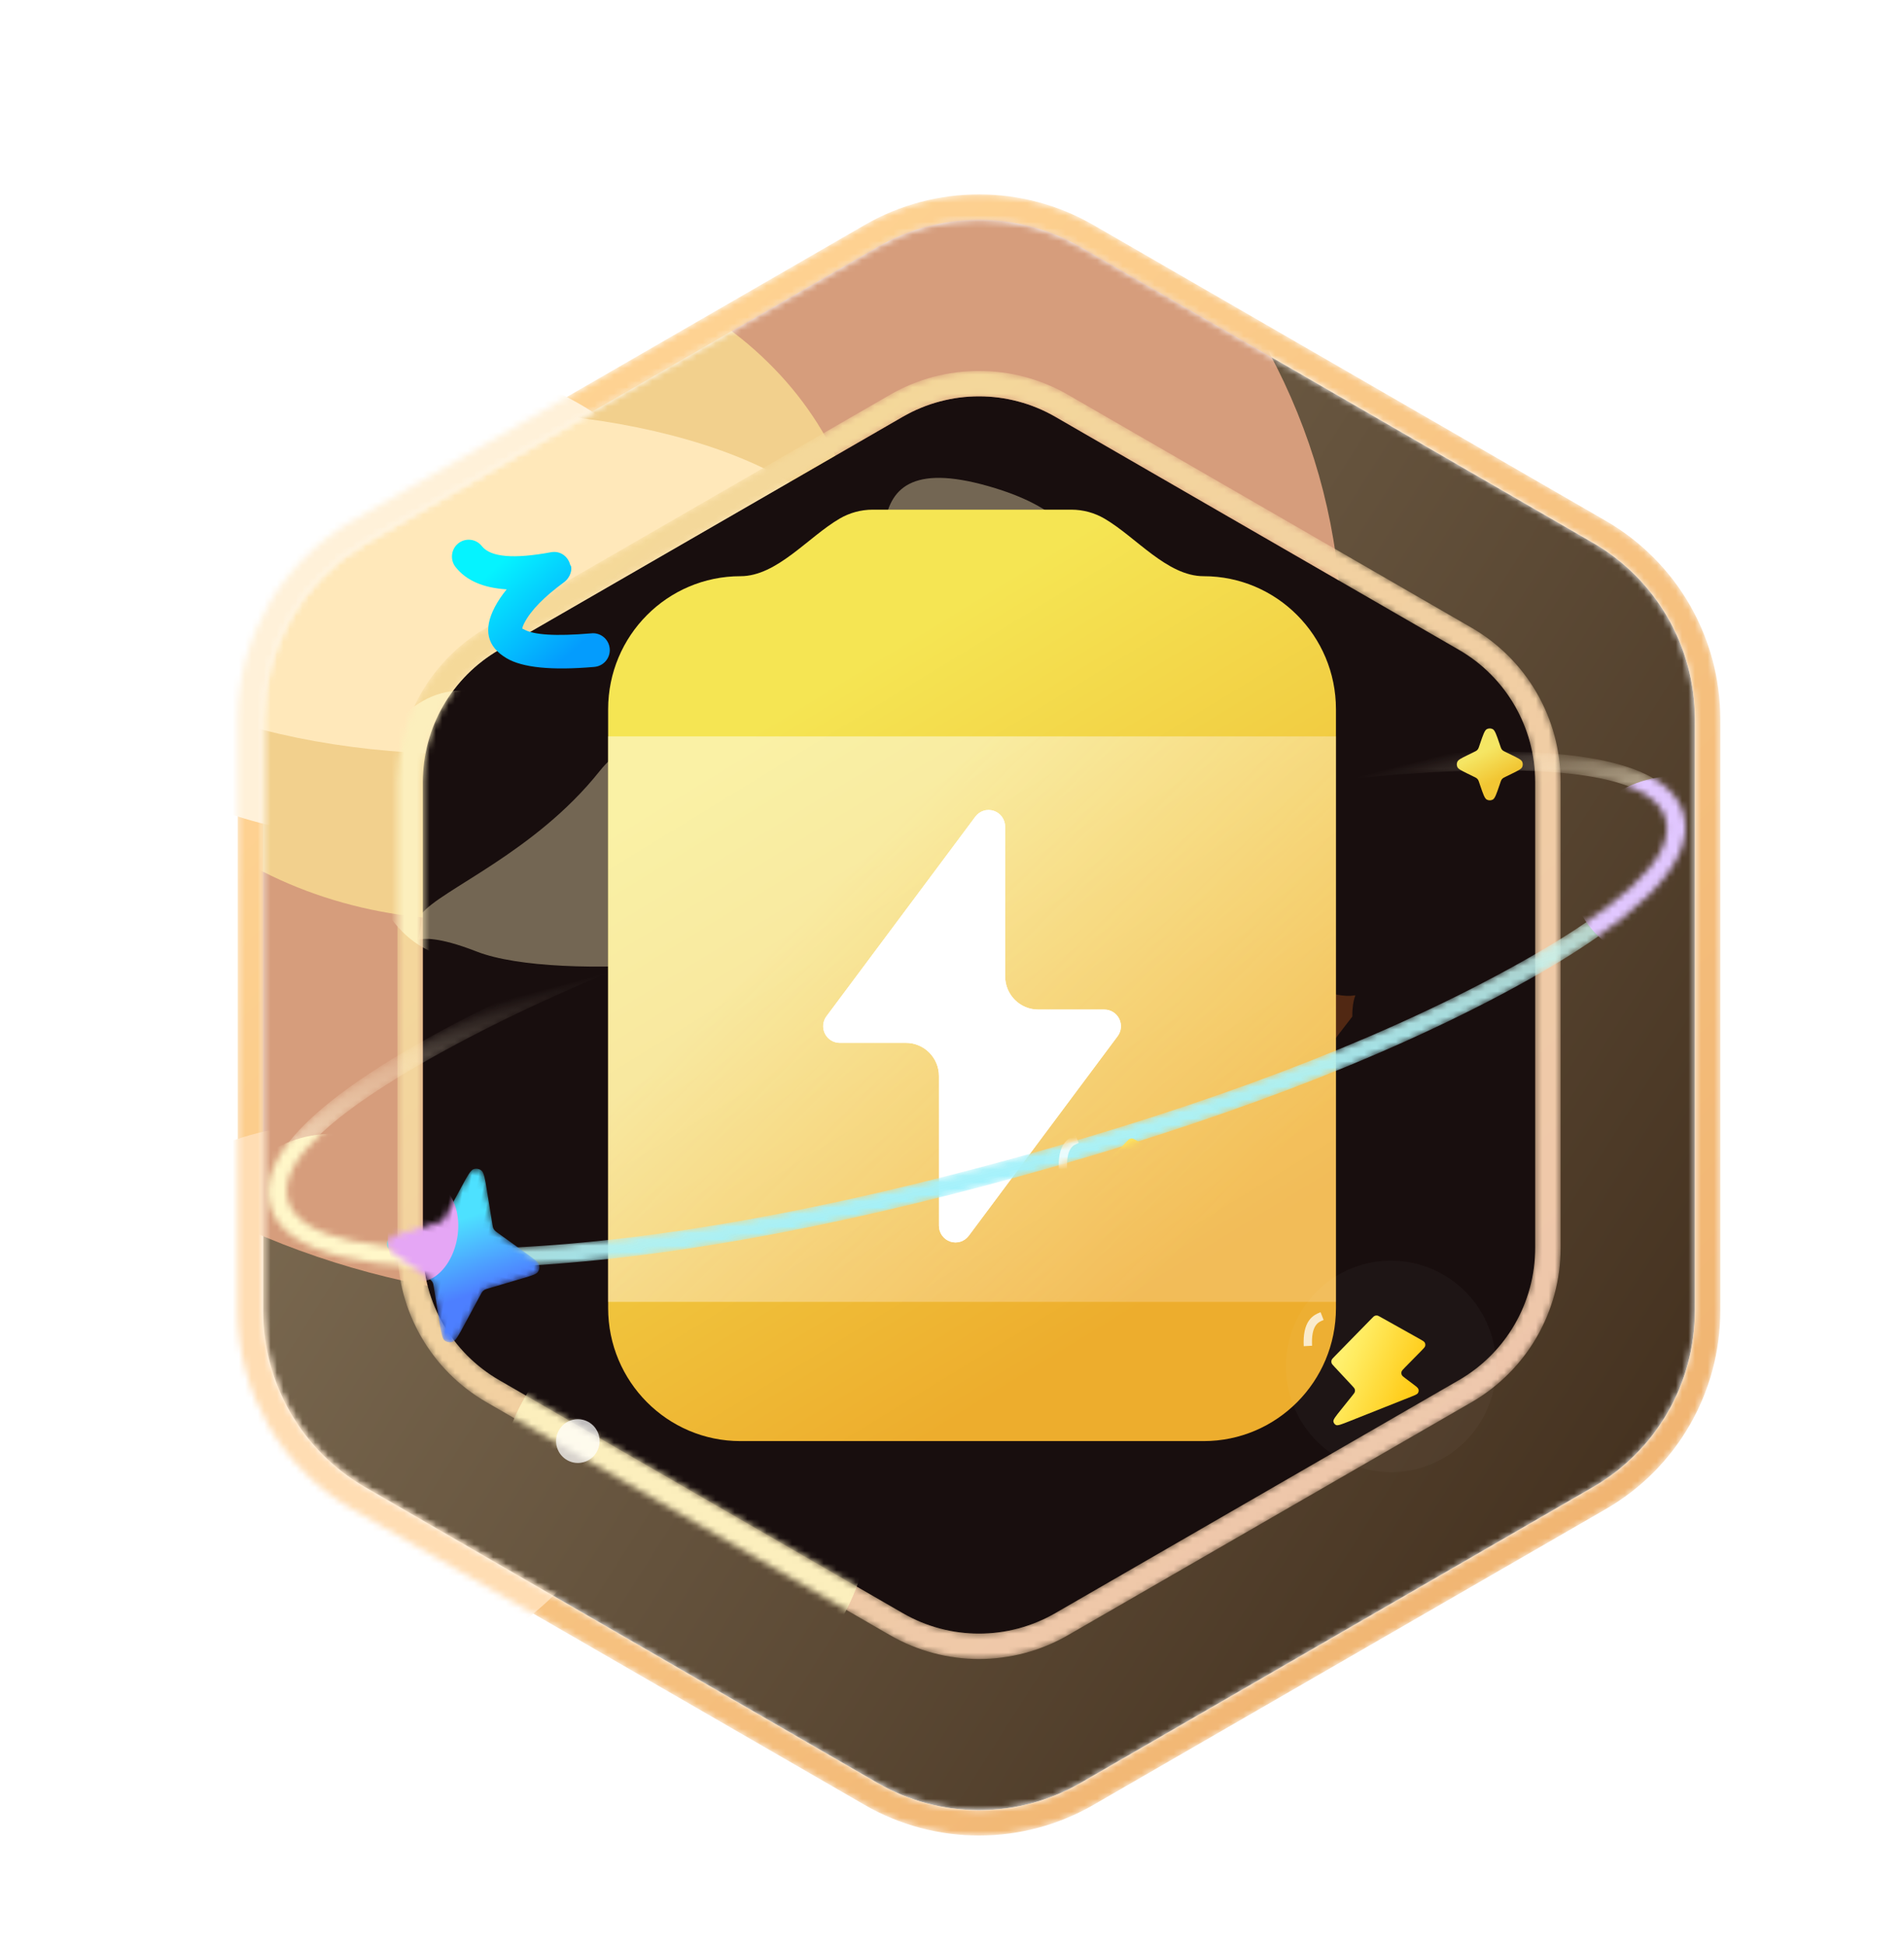
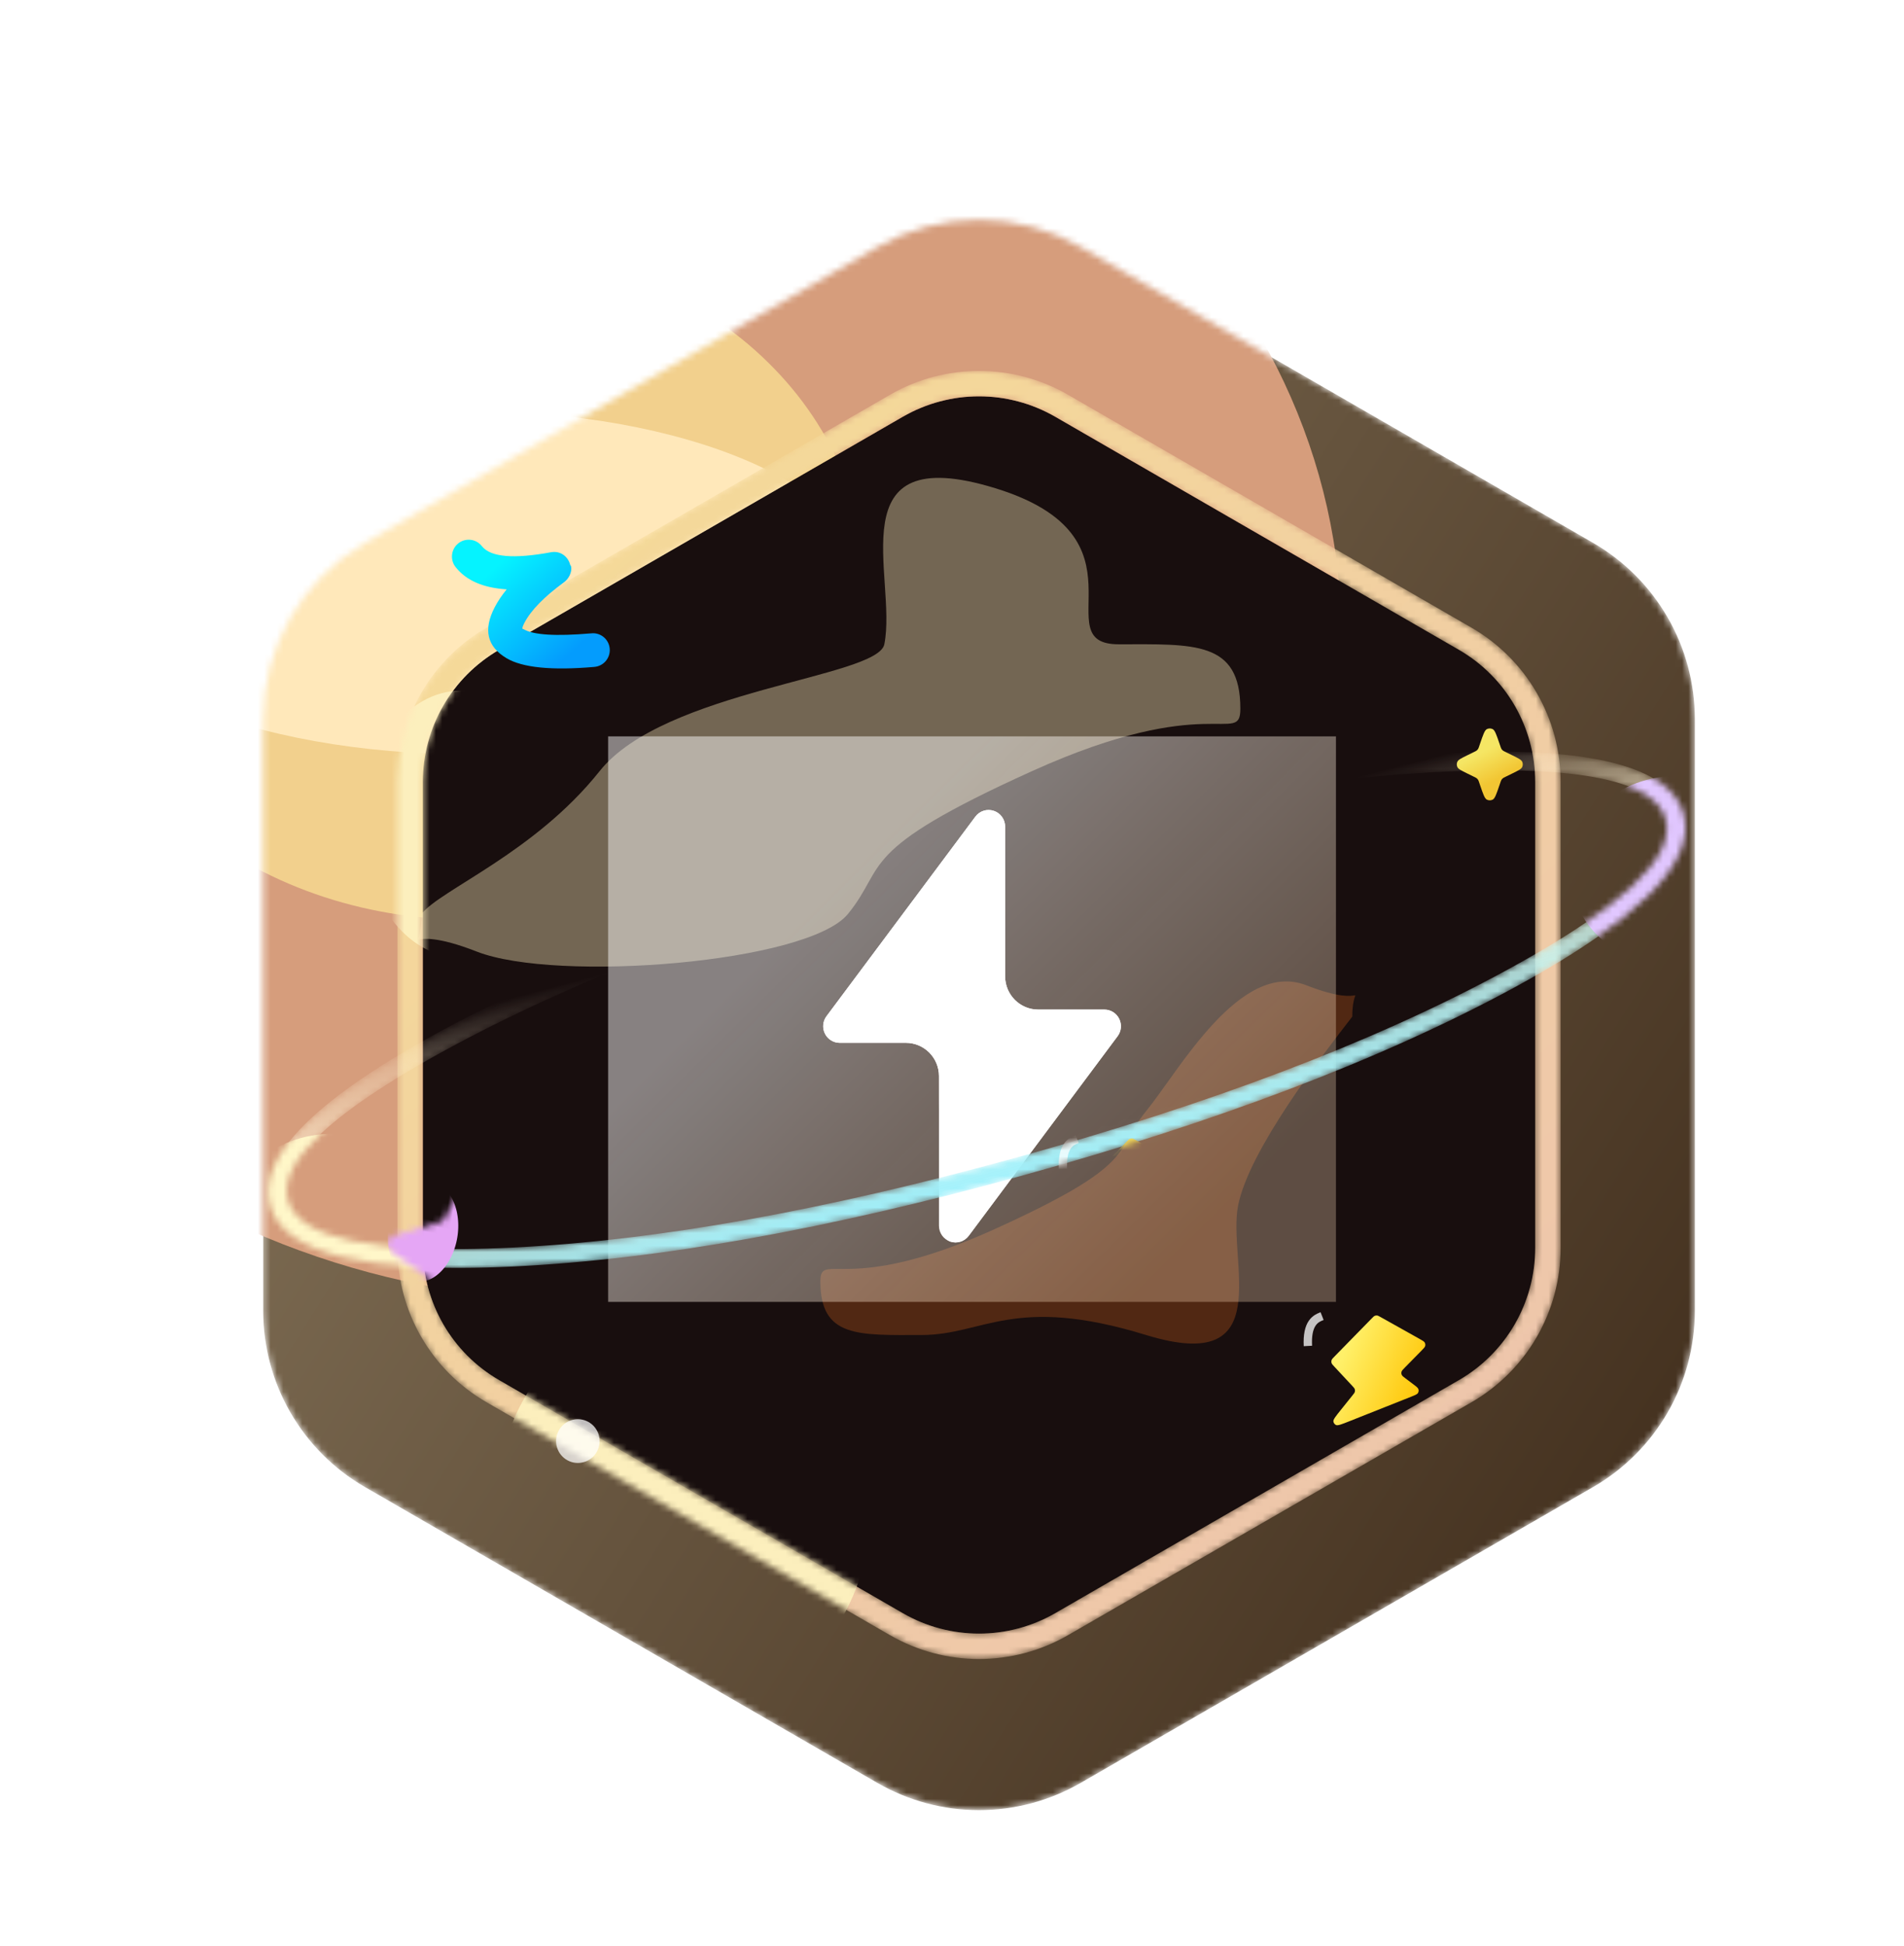
<svg xmlns="http://www.w3.org/2000/svg" fill="none" version="1.1" width="299.446" height="306" viewBox="0 0 299.446 306">
  <defs>
    <linearGradient x1="0.054" y1="0.189" x2="0.939" y2="0.824" id="master_svg0_601_091551">
      <stop offset="0%" stop-color="#85745A" stop-opacity="1" />
      <stop offset="100%" stop-color="#453220" stop-opacity="1" />
    </linearGradient>
    <mask id="master_svg1_633_98130" style="mask-type:alpha" maskUnits="userSpaceOnUse">
      <g>
        <path d="M137.973,38.857L57.393,85.377C47.493,91.097,41.393,101.657,41.393,113.097L41.393,206.137C41.393,217.577,47.493,228.137,57.393,233.857L137.973,280.377C147.873,286.097,160.073,286.097,169.973,280.377L250.553,233.857C260.453,228.137,266.553,217.577,266.553,206.137L266.553,113.097C266.553,101.657,260.453,91.097,250.553,85.377L169.973,38.857C160.073,33.137,147.873,33.137,137.973,38.857Z" fill-rule="evenodd" fill="#FFFFFF" fill-opacity="1" />
      </g>
    </mask>
    <filter id="master_svg2_633_98127" filterUnits="objectBoundingBox" color-interpolation-filters="sRGB" x="-0.574" y="-0.651" width="2.148" height="2.301">
      <feFlood flood-opacity="0" result="BackgroundImageFix" />
      <feBlend mode="normal" in="SourceGraphic" in2="BackgroundImageFix" result="shape" />
      <feGaussianBlur stdDeviation="34" result="effect1_foregroundBlur" />
    </filter>
    <filter id="master_svg3_633_98129" filterUnits="objectBoundingBox" color-interpolation-filters="sRGB" x="-0.653" y="-0.77" width="2.306" height="2.54">
      <feFlood flood-opacity="0" result="BackgroundImageFix" />
      <feBlend mode="normal" in="SourceGraphic" in2="BackgroundImageFix" result="shape" />
      <feGaussianBlur stdDeviation="20.4" result="effect1_foregroundBlur" />
    </filter>
    <filter id="master_svg4_633_98128" filterUnits="objectBoundingBox" color-interpolation-filters="sRGB" x="-0.653" y="-1.511" width="2.306" height="4.022">
      <feFlood flood-opacity="0" result="BackgroundImageFix" />
      <feBlend mode="normal" in="SourceGraphic" in2="BackgroundImageFix" result="shape" />
      <feGaussianBlur stdDeviation="20.4" result="effect1_foregroundBlur" />
    </filter>
    <linearGradient x1="0.116" y1="0.166" x2="0.792" y2="0.959" id="master_svg5_601_091558">
      <stop offset="0%" stop-color="#FFD494" stop-opacity="1" />
      <stop offset="100%" stop-color="#F0B471" stop-opacity="1" />
    </linearGradient>
    <mask id="master_svg6_633_98238" style="mask-type:alpha" maskUnits="userSpaceOnUse">
      <g>
-         <path d="M37.393,113.097C37.393,100.235,44.255,88.349,55.393,81.913L135.972,35.394L135.973,35.393C147.111,28.958,160.836,28.959,171.973,35.393L252.554,81.914C263.692,88.349,270.553,100.234,270.553,113.097L270.553,206.137C270.553,219,263.691,230.886,252.553,237.321L171.974,283.84C160.836,290.276,147.11,290.276,135.973,283.841L55.392,237.32C44.254,230.885,37.393,219,37.393,206.137L37.393,113.097ZM41.393,206.137L41.393,113.097C41.393,101.657,47.493,91.097,57.393,85.377L137.973,38.857C147.873,33.137,160.073,33.137,169.973,38.857L250.553,85.377C260.453,91.097,266.553,101.657,266.553,113.097L266.553,206.137C266.553,217.577,260.453,228.137,250.553,233.857L169.973,280.377C160.073,286.097,147.873,286.097,137.973,280.377L57.393,233.857C47.493,228.137,41.393,217.577,41.393,206.137Z" fill-rule="evenodd" fill="#FFFFFF" fill-opacity="1" />
-       </g>
+         </g>
    </mask>
    <filter id="master_svg7_633_98236" filterUnits="objectBoundingBox" color-interpolation-filters="sRGB" x="-0.777" y="-1.068" width="2.554" height="3.137">
      <feFlood flood-opacity="0" result="BackgroundImageFix" />
      <feBlend mode="normal" in="SourceGraphic" in2="BackgroundImageFix" result="shape" />
      <feGaussianBlur stdDeviation="20.4" result="effect1_foregroundBlur" />
    </filter>
    <filter id="master_svg8_633_98237" filterUnits="objectBoundingBox" color-interpolation-filters="sRGB" x="-0.579" y="-0.618" width="2.157" height="2.236">
      <feFlood flood-opacity="0" result="BackgroundImageFix" />
      <feBlend mode="normal" in="SourceGraphic" in2="BackgroundImageFix" result="shape" />
      <feGaussianBlur stdDeviation="13.6" result="effect1_foregroundBlur" />
    </filter>
    <linearGradient x1="0.092" y1="0.14" x2="0.747" y2="0.954" id="master_svg9_601_091379">
      <stop offset="0%" stop-color="#F5DA98" stop-opacity="1" />
      <stop offset="100%" stop-color="#EEC6AB" stop-opacity="1" />
    </linearGradient>
    <mask id="master_svga_633_98134" style="mask-type:alpha" maskUnits="userSpaceOnUse">
      <g>
        <path d="M76.503,98.723L139.973,62.083L139.973,62.083C148.636,57.081,159.31,57.081,167.973,62.083L231.443,98.723C240.107,103.726,245.443,112.973,245.443,122.977L245.443,196.258C245.443,206.264,240.108,215.509,231.443,220.512L167.973,257.152C159.31,262.154,148.636,262.154,139.973,257.152L76.503,220.512C67.839,215.51,62.503,206.263,62.503,196.258L62.503,122.977C62.503,112.972,67.838,103.726,76.503,98.723ZM66.503,196.258L66.503,122.977C66.503,114.397,71.073,106.477,78.503,102.187L141.973,65.547C149.403,61.257,158.543,61.257,165.973,65.547L229.443,102.187C236.873,106.477,241.443,114.397,241.443,122.977L241.443,196.258C241.443,204.838,236.873,212.758,229.443,217.048L165.973,253.688C158.543,257.978,149.403,257.978,141.973,253.688L78.503,217.048C71.073,212.758,66.503,204.838,66.503,196.258Z" fill-rule="evenodd" fill="#FFFFFF" fill-opacity="1" />
      </g>
    </mask>
    <filter id="master_svgb_633_98132" filterUnits="objectBoundingBox" color-interpolation-filters="sRGB" x="-0.877" y="-0.648" width="2.755" height="2.295">
      <feFlood flood-opacity="0" result="BackgroundImageFix" />
      <feBlend mode="normal" in="SourceGraphic" in2="BackgroundImageFix" result="shape" />
      <feGaussianBlur stdDeviation="6.8" result="effect1_foregroundBlur" />
    </filter>
    <filter id="master_svgc_633_98133" filterUnits="objectBoundingBox" color-interpolation-filters="sRGB" x="-0.461" y="-0.418" width="1.922" height="1.837">
      <feFlood flood-opacity="0" result="BackgroundImageFix" />
      <feBlend mode="normal" in="SourceGraphic" in2="BackgroundImageFix" result="shape" />
      <feGaussianBlur stdDeviation="6.8" result="effect1_foregroundBlur" />
    </filter>
    <filter id="master_svgd_633_99988" filterUnits="objectBoundingBox" color-interpolation-filters="sRGB" x="-0.756" y="-1.116" width="2.511" height="3.232">
      <feFlood flood-opacity="0" result="BackgroundImageFix" />
      <feBlend mode="normal" in="SourceGraphic" in2="BackgroundImageFix" result="shape" />
      <feGaussianBlur stdDeviation="15.893" result="effect1_foregroundBlur" />
    </filter>
    <filter id="master_svge_633_99969" filterUnits="objectBoundingBox" color-interpolation-filters="sRGB" x="-0.594" y="-1" width="2.189" height="3">
      <feFlood flood-opacity="0" result="BackgroundImageFix" />
      <feBlend mode="normal" in="SourceGraphic" in2="BackgroundImageFix" result="shape" />
      <feGaussianBlur stdDeviation="19.215" result="effect1_foregroundBlur" />
    </filter>
    <clipPath id="master_svgf_633_99961">
      <rect x="74.831" y="73.954" width="156.09" height="156.943" rx="0" />
    </clipPath>
    <filter id="master_svgg_633_99965" filterUnits="objectBoundingBox" color-interpolation-filters="sRGB" x="-0.306" y="-0.223" width="1.613" height="1.479">
      <feFlood flood-opacity="0" result="BackgroundImageFix" />
      <feColorMatrix in="SourceAlpha" type="matrix" values="0 0 0 0 0 0 0 0 0 0 0 0 0 0 0 0 0 0 127 0" />
      <feOffset dy="2.338" dx="0" />
      <feGaussianBlur stdDeviation="8.768" />
      <feColorMatrix type="matrix" values="0 0 0 0 1 0 0 0 0 0.667 0 0 0 0 0.169 0 0 0 0.36 0" />
      <feBlend mode="normal" in2="BackgroundImageFix" result="effect1_dropShadow" />
      <feBlend mode="normal" in="SourceGraphic" in2="effect1_dropShadow" result="shape" />
      <feColorMatrix in="SourceAlpha" type="matrix" result="hardAlpha" values="0 0 0 0 0 0 0 0 0 0 0 0 0 0 0 0 0 0 127 0" />
      <feOffset dy="-1.371" dx="-1.371" />
      <feGaussianBlur stdDeviation="5.483" />
      <feComposite in2="hardAlpha" operator="arithmetic" k2="-1" k3="1" />
      <feColorMatrix type="matrix" values="0 0 0 0 1 0 0 0 0 0.969 0 0 0 0 0.678 0 0 0 1 0" />
      <feBlend mode="normal" in2="shape" result="effect2_innerShadow" />
      <feColorMatrix in="SourceAlpha" type="matrix" result="hardAlpha" values="0 0 0 0 0 0 0 0 0 0 0 0 0 0 0 0 0 0 127 0" />
      <feOffset dy="5.483" dx="4.112" />
      <feGaussianBlur stdDeviation="5.483" />
      <feComposite in2="hardAlpha" operator="arithmetic" k2="-1" k3="1" />
      <feColorMatrix type="matrix" values="0 0 0 0 1 0 0 0 0 0.969 0 0 0 0 0.741 0 0 0 1 0" />
      <feBlend mode="normal" in2="effect2_innerShadow" result="effect3_innerShadow" />
      <feColorMatrix in="SourceAlpha" type="matrix" result="hardAlpha" values="0 0 0 0 0 0 0 0 0 0 0 0 0 0 0 0 0 0 127 0" />
      <feOffset dy="-5.483" dx="-2.741" />
      <feGaussianBlur stdDeviation="8.224" />
      <feComposite in2="hardAlpha" operator="arithmetic" k2="-1" k3="1" />
      <feColorMatrix type="matrix" values="0 0 0 0 0.78 0 0 0 0 0.106 0 0 0 0 0 0 0 0 1 0" />
      <feBlend mode="normal" in2="effect3_innerShadow" result="effect4_innerShadow" />
    </filter>
    <linearGradient x1="0.243" y1="0.213" x2="0.587" y2="0.931" id="master_svgh_601_091899">
      <stop offset="0%" stop-color="#F5E553" stop-opacity="1" />
      <stop offset="100%" stop-color="#EDAD2D" stop-opacity="1" />
    </linearGradient>
    <linearGradient x1="0.271" y1="0.307" x2="0.883" y2="0.79" id="master_svgi_601_091912">
      <stop offset="0%" stop-color="#FFFFFF" stop-opacity="0.48" />
      <stop offset="100%" stop-color="#FFE0BD" stop-opacity="0.3" />
    </linearGradient>
    <filter id="master_svgj_633_99964" filterUnits="objectBoundingBox" color-interpolation-filters="sRGB" x="-0.095" y="-0.049" width="1.19" height="1.131">
      <feFlood flood-opacity="0" result="BackgroundImageFix" />
      <feColorMatrix in="SourceAlpha" type="matrix" values="0 0 0 0 0 0 0 0 0 0 0 0 0 0 0 0 0 0 127 0" />
      <feOffset dy="1.113" dx="0" />
      <feGaussianBlur stdDeviation="1.113" />
      <feColorMatrix type="matrix" values="0 0 0 0 0.902 0 0 0 0 0.576 0 0 0 0 0.09 0 0 0 1 0" />
      <feBlend mode="normal" in2="BackgroundImageFix" result="effect1_dropShadow" />
      <feBlend mode="normal" in="SourceGraphic" in2="effect1_dropShadow" result="shape" />
    </filter>
    <filter id="master_svgk_633_99963" filterUnits="objectBoundingBox" color-interpolation-filters="sRGB" x="-0.095" y="-0.049" width="1.19" height="1.131">
      <feFlood flood-opacity="0" result="BackgroundImageFix" />
      <feColorMatrix in="SourceAlpha" type="matrix" values="0 0 0 0 0 0 0 0 0 0 0 0 0 0 0 0 0 0 127 0" />
      <feOffset dy="1.113" dx="0" />
      <feGaussianBlur stdDeviation="1.113" />
      <feColorMatrix type="matrix" values="0 0 0 0 0.902 0 0 0 0 0.576 0 0 0 0 0.09 0 0 0 1 0" />
      <feBlend mode="normal" in2="BackgroundImageFix" result="effect1_dropShadow" />
      <feBlend mode="normal" in="SourceGraphic" in2="effect1_dropShadow" result="shape" />
    </filter>
    <filter id="master_svgl_633_99986" filterUnits="objectBoundingBox" color-interpolation-filters="sRGB" x="-0.998" y="-0.992" width="2.995" height="2.984">
      <feFlood flood-opacity="0" result="BackgroundImageFix" />
      <feBlend mode="normal" in="SourceGraphic" in2="BackgroundImageFix" result="shape" />
      <feGaussianBlur stdDeviation="1.708" result="effect1_foregroundBlur" />
    </filter>
    <linearGradient x1="0.481" y1="0.124" x2="0.444" y2="1.037" id="master_svgm_601_092244">
      <stop offset="0%" stop-color="#FFF5D6" stop-opacity="0" />
      <stop offset="31.225%" stop-color="#FFF3D6" stop-opacity="0.67" />
      <stop offset="100%" stop-color="#99F1FF" stop-opacity="1" />
    </linearGradient>
    <mask id="master_svgn_633_99981" style="mask-type:alpha" maskUnits="userSpaceOnUse">
      <g transform="matrix(0.964,-0.265,0.265,0.964,-42.036,15.192)">
        <path d="M69.806,170.952Q103.338,163.378,150.68,163.31C182.241,163.265,209.192,165.735,231.532,170.719Q266.042,178.419,266.025,190.202C266.014,198.062,254.498,204.59,231.477,209.788C209.127,214.834,182.169,217.38,150.602,217.425C119.036,217.471,92.085,215.002,69.75,210.02Q35.24,202.323,35.257,190.534C35.268,182.678,46.785,176.151,69.806,170.952ZM70.4,207.113Q38.208,199.932,38.222,190.53C38.231,184.266,48.973,178.708,70.448,173.858Q103.661,166.357,150.675,166.29C182.018,166.245,208.754,168.691,230.882,173.628Q263.073,180.811,263.06,190.207C263.051,196.475,252.309,202.034,230.834,206.882Q197.629,214.38,150.606,214.447C119.258,214.492,92.523,212.047,70.4,207.113Z" fill-rule="evenodd" fill="#FFFFFF" fill-opacity="1" />
      </g>
    </mask>
    <filter id="master_svgo_633_99980" filterUnits="objectBoundingBox" color-interpolation-filters="sRGB" x="-0.801" y="-0.9" width="2.601" height="2.8">
      <feFlood flood-opacity="0" result="BackgroundImageFix" />
      <feBlend mode="normal" in="SourceGraphic" in2="BackgroundImageFix" result="shape" />
      <feGaussianBlur stdDeviation="6.778" result="effect1_foregroundBlur" />
    </filter>
    <filter id="master_svgp_633_99985" filterUnits="objectBoundingBox" color-interpolation-filters="sRGB" x="-0.801" y="-0.9" width="2.601" height="2.8">
      <feFlood flood-opacity="0" result="BackgroundImageFix" />
      <feBlend mode="normal" in="SourceGraphic" in2="BackgroundImageFix" result="shape" />
      <feGaussianBlur stdDeviation="6.778" result="effect1_foregroundBlur" />
    </filter>
    <filter id="master_svgq_633_99979" filterUnits="objectBoundingBox" color-interpolation-filters="sRGB" x="0" y="0" width="1" height="1">
      <feFlood flood-opacity="0" result="BackgroundImageFix" />
      <feBlend mode="normal" in="SourceGraphic" in2="BackgroundImageFix" result="shape" />
      <feColorMatrix in="SourceAlpha" type="matrix" result="hardAlpha" values="0 0 0 0 0 0 0 0 0 0 0 0 0 0 0 0 0 0 127 0" />
      <feOffset dy="-1.447" dx="-2.895" />
      <feGaussianBlur stdDeviation="1.447" />
      <feComposite in2="hardAlpha" operator="arithmetic" k2="-1" k3="1" />
      <feColorMatrix type="matrix" values="0 0 0 0 1 0 0 0 0 0.635 0 0 0 0 0.271 0 0 0 1 0" />
      <feBlend mode="normal" in2="shape" result="effect1_innerShadow" />
    </filter>
    <linearGradient x1="0.359" y1="0.192" x2="1.073" y2="0.731" id="master_svgr_601_092220">
      <stop offset="0%" stop-color="#FFF069" stop-opacity="1" />
      <stop offset="100%" stop-color="#FFC300" stop-opacity="1" />
    </linearGradient>
    <filter id="master_svgs_633_99977" filterUnits="objectBoundingBox" color-interpolation-filters="sRGB" x="0" y="0" width="1" height="1">
      <feFlood flood-opacity="0" result="BackgroundImageFix" />
      <feBlend mode="normal" in="SourceGraphic" in2="BackgroundImageFix" result="shape" />
      <feColorMatrix in="SourceAlpha" type="matrix" result="hardAlpha" values="0 0 0 0 0 0 0 0 0 0 0 0 0 0 0 0 0 0 127 0" />
      <feOffset dy="0" dx="0" />
      <feGaussianBlur stdDeviation="1.974" />
      <feComposite in2="hardAlpha" operator="arithmetic" k2="-1" k3="1" />
      <feColorMatrix type="matrix" values="0 0 0 0 1 0 0 0 0 1 0 0 0 0 1 0 0 0 0.25 0" />
      <feBlend mode="normal" in2="shape" result="effect1_innerShadow" />
    </filter>
    <filter id="master_svgt_633_99978" filterUnits="objectBoundingBox" color-interpolation-filters="sRGB" x="-0.471" y="-0.505" width="1.943" height="2.011">
      <feFlood flood-opacity="0" result="BackgroundImageFix" />
      <feBlend mode="normal" in="SourceGraphic" in2="BackgroundImageFix" result="shape" />
      <feGaussianBlur stdDeviation="0.447" result="effect1_foregroundBlur" />
    </filter>
    <filter id="master_svgu_633_99972" filterUnits="objectBoundingBox" color-interpolation-filters="sRGB" x="0" y="0" width="1" height="1">
      <feFlood flood-opacity="0" result="BackgroundImageFix" />
      <feBlend mode="normal" in="SourceGraphic" in2="BackgroundImageFix" result="shape" />
      <feColorMatrix in="SourceAlpha" type="matrix" result="hardAlpha" values="0 0 0 0 0 0 0 0 0 0 0 0 0 0 0 0 0 0 127 0" />
      <feOffset dy="-1.447" dx="-2.895" />
      <feGaussianBlur stdDeviation="1.447" />
      <feComposite in2="hardAlpha" operator="arithmetic" k2="-1" k3="1" />
      <feColorMatrix type="matrix" values="0 0 0 0 1 0 0 0 0 0.635 0 0 0 0 0.271 0 0 0 1 0" />
      <feBlend mode="normal" in2="shape" result="effect1_innerShadow" />
    </filter>
    <linearGradient x1="0.359" y1="0.192" x2="1.073" y2="0.731" id="master_svgv_601_092220">
      <stop offset="0%" stop-color="#FFF069" stop-opacity="1" />
      <stop offset="100%" stop-color="#FFC300" stop-opacity="1" />
    </linearGradient>
    <filter id="master_svgw_633_99974" filterUnits="objectBoundingBox" color-interpolation-filters="sRGB" x="0" y="0" width="1" height="1">
      <feFlood flood-opacity="0" result="BackgroundImageFix" />
      <feBlend mode="normal" in="SourceGraphic" in2="BackgroundImageFix" result="shape" />
      <feColorMatrix in="SourceAlpha" type="matrix" result="hardAlpha" values="0 0 0 0 0 0 0 0 0 0 0 0 0 0 0 0 0 0 127 0" />
      <feOffset dy="0" dx="0" />
      <feGaussianBlur stdDeviation="1.974" />
      <feComposite in2="hardAlpha" operator="arithmetic" k2="-1" k3="1" />
      <feColorMatrix type="matrix" values="0 0 0 0 1 0 0 0 0 1 0 0 0 0 1 0 0 0 0.25 0" />
      <feBlend mode="normal" in2="shape" result="effect1_innerShadow" />
    </filter>
    <filter id="master_svgx_633_99973" filterUnits="objectBoundingBox" color-interpolation-filters="sRGB" x="-0.471" y="-0.505" width="1.943" height="2.011">
      <feFlood flood-opacity="0" result="BackgroundImageFix" />
      <feBlend mode="normal" in="SourceGraphic" in2="BackgroundImageFix" result="shape" />
      <feGaussianBlur stdDeviation="0.447" result="effect1_foregroundBlur" />
    </filter>
    <filter id="master_svgy_633_99968" filterUnits="objectBoundingBox" color-interpolation-filters="sRGB" x="0" y="0" width="1" height="1">
      <feFlood flood-opacity="0" result="BackgroundImageFix" />
      <feBlend mode="normal" in="SourceGraphic" in2="BackgroundImageFix" result="shape" />
      <feColorMatrix in="SourceAlpha" type="matrix" result="hardAlpha" values="0 0 0 0 0 0 0 0 0 0 0 0 0 0 0 0 0 0 127 0" />
      <feOffset dy="1.316" dx="1.316" />
      <feGaussianBlur stdDeviation="1.316" />
      <feComposite in2="hardAlpha" operator="arithmetic" k2="-1" k3="1" />
      <feColorMatrix type="matrix" values="0 0 0 0 0.431 0 0 0 0 0.906 0 0 0 0 1 0 0 0 0.71 0" />
      <feBlend mode="normal" in2="shape" result="effect1_innerShadow" />
      <feColorMatrix in="SourceAlpha" type="matrix" result="hardAlpha" values="0 0 0 0 0 0 0 0 0 0 0 0 0 0 0 0 0 0 127 0" />
      <feOffset dy="-2.631" dx="-1.316" />
      <feGaussianBlur stdDeviation="2.631" />
      <feComposite in2="hardAlpha" operator="arithmetic" k2="-1" k3="1" />
      <feColorMatrix type="matrix" values="0 0 0 0 0.071 0 0 0 0 0.322 0 0 0 0 0.788 0 0 0 1 0" />
      <feBlend mode="normal" in2="effect1_innerShadow" result="effect2_innerShadow" />
    </filter>
    <linearGradient x1="0.345" y1="0.348" x2="0.535" y2="0.741" id="master_svgz_601_092226">
      <stop offset="0%" stop-color="#4DE1FF" stop-opacity="1" />
      <stop offset="100%" stop-color="#4D7FFF" stop-opacity="1" />
    </linearGradient>
    <filter id="master_svg10_633_99968" filterUnits="objectBoundingBox" color-interpolation-filters="sRGB" x="0" y="0" width="1" height="1">
      <feFlood flood-opacity="0" result="BackgroundImageFix" />
      <feBlend mode="normal" in="SourceGraphic" in2="BackgroundImageFix" result="shape" />
      <feColorMatrix in="SourceAlpha" type="matrix" result="hardAlpha" values="0 0 0 0 0 0 0 0 0 0 0 0 0 0 0 0 0 0 127 0" />
      <feOffset dy="1.316" dx="1.316" />
      <feGaussianBlur stdDeviation="1.316" />
      <feComposite in2="hardAlpha" operator="arithmetic" k2="-1" k3="1" />
      <feColorMatrix type="matrix" values="0 0 0 0 0.431 0 0 0 0 0.906 0 0 0 0 1 0 0 0 0.71 0" />
      <feBlend mode="normal" in2="shape" result="effect1_innerShadow" />
      <feColorMatrix in="SourceAlpha" type="matrix" result="hardAlpha" values="0 0 0 0 0 0 0 0 0 0 0 0 0 0 0 0 0 0 127 0" />
      <feOffset dy="-2.631" dx="-1.316" />
      <feGaussianBlur stdDeviation="2.631" />
      <feComposite in2="hardAlpha" operator="arithmetic" k2="-1" k3="1" />
      <feColorMatrix type="matrix" values="0 0 0 0 0.071 0 0 0 0 0.322 0 0 0 0 0.788 0 0 0 1 0" />
      <feBlend mode="normal" in2="effect1_innerShadow" result="effect2_innerShadow" />
    </filter>
    <mask id="master_svg11_633_99968" style="mask-type:alpha" maskUnits="userSpaceOnUse">
      <g filter="url(#master_svg10_633_99968)">
        <path d="M86.236,194.021L81.061,191.484C80.771,191.342,80.626,191.271,80.506,191.171C80.4,191.083,80.308,190.979,80.234,190.863C80.151,190.731,80.099,190.577,79.995,190.272L78.262,185.175C77.653,183.385,77.334,182.46,76.874,182.228C76.498,182.037,76.039,182.037,75.663,182.228C75.204,182.46,74.884,183.385,74.276,185.175L72.543,190.272C72.439,190.577,72.386,190.731,72.303,190.863C72.229,190.979,72.138,191.083,72.032,191.171C71.912,191.271,71.766,191.342,71.476,191.484L66.301,194.021C65.063,194.628,64.425,194.945,64.237,195.362C64.079,195.709,64.079,196.114,64.237,196.461C64.425,196.878,65.063,197.195,66.301,197.802L71.476,200.339C71.766,200.481,71.912,200.553,72.032,200.652C72.138,200.74,72.229,200.844,72.303,200.96C72.386,201.092,72.439,201.246,72.543,201.551L74.276,206.648C74.884,208.439,75.204,209.364,75.663,209.596C76.039,209.786,76.498,209.786,76.874,209.596C77.334,209.364,77.653,208.439,78.262,206.648L79.995,201.551C80.099,201.246,80.151,201.092,80.234,200.96C80.308,200.844,80.4,200.74,80.506,200.652C80.626,200.553,80.771,200.481,81.061,200.339L86.236,197.802C87.474,197.195,88.112,196.878,88.301,196.461C88.458,196.114,88.458,195.709,88.301,195.362C88.112,194.945,87.474,194.628,86.236,194.021" fill-rule="evenodd" fill="#FFFFFF" fill-opacity="1" />
      </g>
    </mask>
    <filter id="master_svg12_633_99967" filterUnits="objectBoundingBox" color-interpolation-filters="sRGB" x="-1.49" y="-1.026" width="3.98" height="3.051">
      <feFlood flood-opacity="0" result="BackgroundImageFix" />
      <feBlend mode="normal" in="SourceGraphic" in2="BackgroundImageFix" result="shape" />
      <feGaussianBlur stdDeviation="4.067" result="effect1_foregroundBlur" />
    </filter>
    <linearGradient x1="0.345" y1="0.348" x2="0.535" y2="0.741" id="master_svg13_601_092250">
      <stop offset="0%" stop-color="#F5E664" stop-opacity="1" />
      <stop offset="100%" stop-color="#F2C633" stop-opacity="1" />
    </linearGradient>
    <filter id="master_svg14_633_99987" filterUnits="objectBoundingBox" color-interpolation-filters="sRGB" x="0" y="0" width="1" height="1">
      <feFlood flood-opacity="0" result="BackgroundImageFix" />
      <feBlend mode="normal" in="SourceGraphic" in2="BackgroundImageFix" result="shape" />
      <feColorMatrix in="SourceAlpha" type="matrix" result="hardAlpha" values="0 0 0 0 0 0 0 0 0 0 0 0 0 0 0 0 0 0 127 0" />
      <feOffset dy="-0.997" dx="0" />
      <feGaussianBlur stdDeviation="0.997" />
      <feComposite in2="hardAlpha" operator="arithmetic" k2="-1" k3="1" />
      <feColorMatrix type="matrix" values="0 0 0 0 0.38 0 0 0 0 0.506 0 0 0 0 1 0 0 0 1 0" />
      <feBlend mode="normal" in2="shape" result="effect1_innerShadow" />
    </filter>
    <linearGradient x1="0.253" y1="0.235" x2="0.839" y2="0.772" id="master_svg15_601_092204">
      <stop offset="0%" stop-color="#05F3FF" stop-opacity="1" />
      <stop offset="100%" stop-color="#049CFD" stop-opacity="1" />
    </linearGradient>
  </defs>
  <g>
    <g>
      <g>
        <g mask="url(#master_svg1_633_98130)">
          <g>
            <path d="M137.973,38.857L57.393,85.377C47.493,91.097,41.393,101.657,41.393,113.097L41.393,206.137C41.393,217.577,47.493,228.137,57.393,233.857L137.973,280.377C147.873,286.097,160.073,286.097,169.973,280.377L250.553,233.857C260.453,228.137,266.553,217.577,266.553,206.137L266.553,113.097C266.553,101.657,260.453,91.097,250.553,85.377L169.973,38.857C160.073,33.137,147.873,33.137,137.973,38.857Z" fill-rule="evenodd" fill="url(#master_svg0_601_091551)" fill-opacity="1" />
          </g>
          <g filter="url(#master_svg2_633_98127)">
            <path d="M210.973,100.117Q210.973,102.682,210.83,105.245Q210.688,107.807,210.402,110.36Q210.117,112.913,209.69,115.45Q209.264,117.988,208.696,120.504Q208.129,123.02,207.422,125.508Q206.715,127.997,205.87,130.452Q205.026,132.907,204.046,135.322Q203.066,137.737,201.953,140.107Q200.839,142.477,199.596,144.797Q198.352,147.116,196.981,149.378Q195.609,151.64,194.114,153.841Q192.618,156.041,191.002,158.174Q189.386,160.307,187.653,162.368Q185.92,164.428,184.075,166.411Q182.229,168.394,180.276,170.295Q178.322,172.196,176.265,174.01Q174.208,175.824,172.053,177.546Q169.897,179.269,167.649,180.897Q165.4,182.524,163.063,184.052Q160.727,185.58,158.308,187.006Q155.889,188.431,153.394,189.75Q150.899,191.068,148.334,192.278Q145.768,193.487,143.138,194.584Q140.509,195.681,137.821,196.662Q135.133,197.644,132.394,198.508Q129.655,199.373,126.872,200.117Q124.088,200.862,121.266,201.485Q118.444,202.109,115.591,202.609Q112.738,203.11,109.861,203.486Q106.983,203.862,104.088,204.114Q101.193,204.365,98.288,204.491Q95.382,204.617,92.473,204.617Q89.564,204.617,86.658,204.491Q83.753,204.365,80.858,204.114Q77.963,203.862,75.085,203.486Q72.208,203.11,69.355,202.609Q66.502,202.109,63.68,201.485Q60.858,200.862,58.074,200.117Q55.29,199.373,52.551,198.508Q49.812,197.644,47.125,196.662Q44.437,195.681,41.808,194.584Q39.178,193.487,36.612,192.278Q34.047,191.068,31.552,189.75Q29.057,188.431,26.638,187.006Q24.219,185.58,21.882,184.052Q19.546,182.524,17.297,180.897Q15.049,179.269,12.893,177.546Q10.738,175.824,8.681,174.01Q6.624,172.196,4.67,170.295Q2.717,168.394,0.871,166.411Q-0.974,164.428,-2.707,162.368Q-4.44,160.307,-6.056,158.174Q-7.672,156.041,-9.168,153.841Q-10.664,151.64,-12.035,149.378Q-13.406,147.116,-14.65,144.797Q-15.894,142.477,-17.007,140.107Q-18.12,137.737,-19.1,135.322Q-20.08,132.907,-20.925,130.452Q-21.769,127.997,-22.476,125.508Q-23.183,123.02,-23.75,120.504Q-24.318,117.988,-24.745,115.45Q-25.171,112.913,-25.457,110.36Q-25.742,107.807,-25.884,105.245Q-26.027,102.682,-26.027,100.117Q-26.027,97.552,-25.884,94.99Q-25.742,92.427,-25.457,89.874Q-25.171,87.321,-24.745,84.784Q-24.318,82.246,-23.75,79.73Q-23.183,77.214,-22.476,74.726Q-21.769,72.237,-20.925,69.782Q-20.08,67.328,-19.1,64.912Q-18.12,62.497,-17.007,60.127Q-15.894,57.757,-14.65,55.438Q-13.406,53.119,-12.035,50.856Q-10.664,48.594,-9.168,46.393Q-7.672,44.193,-6.056,42.06Q-4.44,39.927,-2.707,37.867Q-0.974,35.806,0.871,33.823Q2.717,31.84,4.67,29.939Q6.624,28.038,8.681,26.224Q10.738,24.411,12.893,22.688Q15.049,20.965,17.297,19.338Q19.546,17.71,21.882,16.182Q24.219,14.654,26.638,13.229Q29.057,11.803,31.552,10.485Q34.047,9.166,36.612,7.956Q39.178,6.747,41.808,5.65Q44.437,4.553,47.125,3.572Q49.812,2.59,52.551,1.726Q55.29,0.862,58.074,0.117Q60.858,-0.628,63.68,-1.251Q66.502,-1.874,69.355,-2.375Q72.208,-2.875,75.085,-3.252Q77.963,-3.628,80.858,-3.88Q83.753,-4.131,86.658,-4.257Q89.564,-4.383,92.473,-4.383Q95.382,-4.383,98.288,-4.257Q101.193,-4.131,104.088,-3.88Q106.983,-3.628,109.861,-3.252Q112.738,-2.875,115.591,-2.375Q118.444,-1.874,121.266,-1.251Q124.088,-0.628,126.872,0.117Q129.655,0.862,132.394,1.726Q135.133,2.59,137.821,3.572Q140.509,4.553,143.138,5.65Q145.768,6.747,148.333,7.956Q150.899,9.166,153.394,10.485Q155.889,11.803,158.308,13.229Q160.727,14.654,163.063,16.182Q165.4,17.71,167.649,19.338Q169.897,20.965,172.053,22.688Q174.208,24.411,176.265,26.224Q178.322,28.038,180.276,29.939Q182.229,31.84,184.075,33.823Q185.92,35.806,187.653,37.867Q189.386,39.927,191.002,42.06Q192.618,44.193,194.114,46.393Q195.609,48.594,196.981,50.856Q198.352,53.119,199.596,55.438Q200.839,57.757,201.953,60.127Q203.066,62.497,204.046,64.912Q205.026,67.328,205.87,69.782Q206.715,72.237,207.422,74.726Q208.129,77.214,208.696,79.73Q209.264,82.246,209.69,84.784Q210.117,87.321,210.402,89.874Q210.688,92.427,210.83,94.99Q210.973,97.552,210.973,100.117Z" fill="#D69D7C" fill-opacity="1" />
          </g>
          <g filter="url(#master_svg3_633_98129)">
            <path d="M135.973,91.617Q135.973,92.918,135.898,94.218Q135.822,95.517,135.672,96.812Q135.522,98.107,135.297,99.394Q135.071,100.681,134.772,101.957Q134.473,103.233,134.1,104.495Q133.727,105.757,133.282,107.002Q132.836,108.247,132.319,109.472Q131.803,110.697,131.215,111.899Q130.628,113.101,129.972,114.278Q129.316,115.454,128.593,116.601Q127.87,117.749,127.081,118.865Q126.292,119.981,125.44,121.062Q124.587,122.144,123.673,123.189Q122.759,124.234,121.786,125.24Q120.813,126.246,119.782,127.21Q118.752,128.174,117.667,129.094Q116.582,130.014,115.445,130.888Q114.309,131.761,113.123,132.587Q111.937,133.412,110.704,134.187Q109.472,134.962,108.196,135.685Q106.92,136.408,105.604,137.077Q104.288,137.746,102.935,138.359Q101.582,138.972,100.195,139.528Q98.808,140.085,97.391,140.583Q95.973,141.081,94.528,141.519Q93.084,141.957,91.616,142.335Q90.147,142.713,88.659,143.029Q87.171,143.345,85.666,143.599Q84.161,143.852,82.643,144.043Q81.126,144.234,79.599,144.362Q78.072,144.489,76.54,144.553Q75.007,144.617,73.473,144.617Q71.939,144.617,70.406,144.553Q68.874,144.489,67.347,144.362Q65.82,144.234,64.302,144.043Q62.785,143.852,61.28,143.599Q59.775,143.345,58.287,143.029Q56.798,142.713,55.33,142.335Q53.862,141.957,52.417,141.519Q50.973,141.081,49.555,140.583Q48.138,140.085,46.751,139.528Q45.364,138.972,44.011,138.359Q42.657,137.746,41.341,137.077Q40.025,136.408,38.75,135.685Q37.474,134.962,36.242,134.187Q35.009,133.412,33.823,132.587Q32.637,131.761,31.5,130.888Q30.364,130.014,29.279,129.094Q28.194,128.174,27.163,127.21Q26.133,126.246,25.16,125.24Q24.186,124.234,23.272,123.189Q22.358,122.144,21.506,121.062Q20.654,119.981,19.865,118.865Q19.076,117.749,18.353,116.601Q17.63,115.454,16.974,114.278Q16.318,113.101,15.73,111.899Q15.143,110.697,14.626,109.472Q14.109,108.247,13.664,107.002Q13.219,105.757,12.846,104.495Q12.473,103.233,12.174,101.957Q11.874,100.681,11.649,99.394Q11.424,98.107,11.274,96.812Q11.123,95.517,11.048,94.218Q10.973,92.918,10.973,91.617Q10.973,90.316,11.048,89.017Q11.123,87.717,11.274,86.422Q11.424,85.127,11.649,83.84Q11.874,82.553,12.174,81.277Q12.473,80.001,12.846,78.739Q13.219,77.477,13.664,76.232Q14.109,74.987,14.626,73.762Q15.143,72.537,15.73,71.335Q16.318,70.133,16.974,68.957Q17.63,67.781,18.353,66.633Q19.076,65.486,19.865,64.37Q20.654,63.254,21.506,62.172Q22.358,61.09,23.272,60.045Q24.186,59,25.16,57.994Q26.133,56.989,27.163,56.025Q28.194,55.06,29.279,54.14Q30.364,53.22,31.5,52.347Q32.637,51.473,33.823,50.648Q35.009,49.822,36.242,49.047Q37.474,48.272,38.75,47.549Q40.025,46.826,41.341,46.158Q42.657,45.489,44.011,44.875Q45.364,44.262,46.751,43.706Q48.138,43.149,49.555,42.652Q50.973,42.154,52.417,41.715Q53.862,41.277,55.33,40.899Q56.798,40.522,58.287,40.205Q59.775,39.889,61.28,39.636Q62.785,39.382,64.302,39.191Q65.82,39,67.347,38.872Q68.874,38.745,70.406,38.681Q71.939,38.617,73.473,38.617Q75.007,38.617,76.54,38.681Q78.072,38.745,79.599,38.872Q81.126,39,82.643,39.191Q84.161,39.382,85.666,39.636Q87.171,39.889,88.659,40.205Q90.147,40.522,91.616,40.899Q93.084,41.277,94.528,41.715Q95.973,42.154,97.391,42.652Q98.808,43.149,100.195,43.706Q101.582,44.262,102.935,44.875Q104.288,45.489,105.604,46.158Q106.92,46.826,108.196,47.549Q109.472,48.272,110.704,49.047Q111.937,49.822,113.123,50.648Q114.309,51.473,115.445,52.347Q116.582,53.22,117.667,54.14Q118.752,55.06,119.782,56.025Q120.813,56.989,121.786,57.994Q122.759,59,123.673,60.045Q124.587,61.09,125.44,62.172Q126.292,63.254,127.081,64.37Q127.87,65.486,128.593,66.633Q129.316,67.781,129.972,68.957Q130.628,70.133,131.215,71.335Q131.803,72.537,132.319,73.762Q132.836,74.987,133.282,76.232Q133.727,77.477,134.1,78.739Q134.473,80.001,134.772,81.277Q135.071,82.553,135.297,83.84Q135.522,85.127,135.672,86.422Q135.822,87.717,135.898,89.017Q135.973,90.316,135.973,91.617Z" fill="#F2D08D" fill-opacity="1" />
          </g>
          <g filter="url(#master_svg4_633_98128)">
            <path d="M135.973,91.617Q135.973,92.28,135.898,92.942Q135.822,93.604,135.672,94.264Q135.522,94.923,135.297,95.579Q135.071,96.235,134.772,96.885Q134.473,97.535,134.1,98.178Q133.727,98.821,133.282,99.455Q132.836,100.089,132.319,100.713Q131.803,101.337,131.215,101.95Q130.628,102.562,129.972,103.161Q129.316,103.76,128.593,104.345Q127.87,104.929,127.081,105.498Q126.292,106.066,125.44,106.618Q124.587,107.169,123.673,107.701Q122.759,108.233,121.786,108.746Q120.813,109.258,119.782,109.749Q118.752,110.24,117.667,110.709Q116.582,111.178,115.445,111.623Q114.309,112.068,113.123,112.488Q111.937,112.909,110.704,113.304Q109.472,113.699,108.196,114.067Q106.92,114.435,105.604,114.776Q104.288,115.117,102.935,115.429Q101.582,115.741,100.195,116.025Q98.808,116.308,97.391,116.562Q95.973,116.816,94.528,117.039Q93.084,117.262,91.616,117.455Q90.147,117.647,88.659,117.808Q87.171,117.969,85.666,118.098Q84.161,118.228,82.643,118.325Q81.126,118.422,79.599,118.487Q78.072,118.552,76.54,118.585Q75.007,118.617,73.473,118.617Q71.939,118.617,70.406,118.585Q68.874,118.552,67.347,118.487Q65.82,118.422,64.302,118.325Q62.785,118.228,61.28,118.098Q59.775,117.969,58.287,117.808Q56.798,117.647,55.33,117.455Q53.862,117.262,52.417,117.039Q50.973,116.816,49.555,116.562Q48.138,116.308,46.751,116.025Q45.364,115.741,44.011,115.429Q42.657,115.117,41.341,114.776Q40.025,114.435,38.75,114.067Q37.474,113.699,36.242,113.304Q35.009,112.909,33.823,112.488Q32.637,112.068,31.5,111.623Q30.364,111.178,29.279,110.709Q28.194,110.24,27.163,109.749Q26.133,109.258,25.16,108.746Q24.186,108.233,23.272,107.701Q22.358,107.169,21.506,106.618Q20.654,106.066,19.865,105.498Q19.076,104.929,18.353,104.345Q17.63,103.76,16.974,103.161Q16.318,102.562,15.73,101.95Q15.143,101.337,14.626,100.713Q14.109,100.089,13.664,99.455Q13.219,98.821,12.846,98.178Q12.473,97.535,12.174,96.885Q11.874,96.235,11.649,95.579Q11.424,94.923,11.274,94.264Q11.123,93.604,11.048,92.942Q10.973,92.28,10.973,91.617Q10.973,90.954,11.048,90.292Q11.123,89.63,11.274,88.971Q11.424,88.311,11.649,87.655Q11.874,87,12.174,86.35Q12.473,85.7,12.846,85.057Q13.219,84.414,13.664,83.779Q14.109,83.145,14.626,82.521Q15.143,81.897,15.73,81.285Q16.318,80.672,16.974,80.073Q17.63,79.474,18.353,78.889Q19.076,78.305,19.865,77.736Q20.654,77.168,21.506,76.617Q22.358,76.066,23.272,75.533Q24.186,75.001,25.16,74.489Q26.133,73.976,27.163,73.485Q28.194,72.994,29.279,72.525Q30.364,72.057,31.5,71.611Q32.637,71.166,33.823,70.746Q35.009,70.325,36.242,69.931Q37.474,69.536,38.75,69.167Q40.025,68.799,41.341,68.458Q42.657,68.118,44.011,67.805Q45.364,67.493,46.751,67.209Q48.138,66.926,49.555,66.672Q50.973,66.419,52.417,66.195Q53.862,65.972,55.33,65.78Q56.798,65.587,58.287,65.426Q59.775,65.265,61.28,65.136Q62.785,65.007,64.302,64.909Q65.82,64.812,67.347,64.747Q68.874,64.682,70.406,64.65Q71.939,64.617,73.473,64.617Q75.007,64.617,76.54,64.65Q78.072,64.682,79.599,64.747Q81.126,64.812,82.643,64.909Q84.161,65.007,85.666,65.136Q87.171,65.265,88.659,65.426Q90.147,65.587,91.616,65.78Q93.084,65.972,94.528,66.195Q95.973,66.419,97.391,66.672Q98.808,66.926,100.195,67.209Q101.582,67.493,102.935,67.805Q104.288,68.118,105.604,68.458Q106.92,68.799,108.196,69.167Q109.472,69.536,110.704,69.931Q111.937,70.325,113.123,70.746Q114.309,71.166,115.445,71.611Q116.582,72.057,117.667,72.525Q118.752,72.994,119.782,73.485Q120.813,73.976,121.786,74.489Q122.759,75.001,123.673,75.533Q124.587,76.066,125.44,76.617Q126.292,77.168,127.081,77.736Q127.87,78.305,128.593,78.889Q129.316,79.474,129.972,80.073Q130.628,80.672,131.215,81.285Q131.803,81.897,132.319,82.521Q132.836,83.145,133.282,83.779Q133.727,84.414,134.1,85.057Q134.473,85.7,134.772,86.35Q135.071,87,135.297,87.655Q135.522,88.311,135.672,88.971Q135.822,89.63,135.898,90.292Q135.973,90.954,135.973,91.617Z" fill="#FFE8BA" fill-opacity="1" />
          </g>
        </g>
        <g mask="url(#master_svg6_633_98238)">
          <g>
            <path d="M37.393,113.097C37.393,100.235,44.255,88.349,55.393,81.913L135.972,35.394L135.973,35.393C147.111,28.958,160.836,28.959,171.973,35.393L252.554,81.914C263.692,88.349,270.553,100.234,270.553,113.097L270.553,206.137C270.553,219,263.691,230.886,252.553,237.321L171.974,283.84C160.836,290.276,147.11,290.276,135.973,283.841L55.392,237.32C44.254,230.885,37.393,219,37.393,206.137L37.393,113.097ZM41.393,206.137L41.393,113.097C41.393,101.657,47.493,91.097,57.393,85.377L137.973,38.857C147.873,33.137,160.073,33.137,169.973,38.857L250.553,85.377C260.453,91.097,266.553,101.657,266.553,113.097L266.553,206.137C266.553,217.577,260.453,228.137,250.553,233.857L169.973,280.377C160.073,286.097,147.873,286.097,137.973,280.377L57.393,233.857C47.493,228.137,41.393,217.577,41.393,206.137Z" fill-rule="evenodd" fill="url(#master_svg5_601_091558)" fill-opacity="1" />
          </g>
          <g filter="url(#master_svg7_633_98236)">
            <path d="M110.973,93.424Q110.973,94.362,110.91,95.298Q110.847,96.235,110.72,97.168Q110.594,98.101,110.405,99.028Q110.216,99.956,109.964,100.875Q109.713,101.795,109.4,102.705Q109.086,103.614,108.712,104.511Q108.338,105.408,107.904,106.291Q107.47,107.174,106.977,108.04Q106.483,108.906,105.932,109.754Q105.381,110.601,104.774,111.428Q104.166,112.255,103.504,113.059Q102.841,113.864,102.125,114.643Q101.409,115.423,100.641,116.176Q99.874,116.929,99.056,117.654Q98.238,118.378,97.373,119.073Q96.507,119.768,95.596,120.431Q94.685,121.094,93.73,121.723Q92.775,122.353,91.778,122.948Q90.782,123.543,89.747,124.101Q88.712,124.66,87.64,125.181Q86.569,125.701,85.463,126.183Q84.358,126.665,83.221,127.107Q82.085,127.549,80.919,127.95Q79.754,128.351,78.564,128.71Q77.373,129.069,76.16,129.385Q74.946,129.7,73.713,129.973Q72.479,130.245,71.229,130.473Q69.979,130.7,68.715,130.883Q67.451,131.066,66.176,131.204Q64.901,131.341,63.619,131.433Q62.336,131.525,61.049,131.571Q59.762,131.617,58.473,131.617Q57.184,131.617,55.897,131.571Q54.61,131.525,53.327,131.433Q52.044,131.341,50.769,131.204Q49.495,131.066,48.231,130.883Q46.967,130.7,45.716,130.473Q44.466,130.245,43.233,129.973Q42,129.7,40.786,129.385Q39.573,129.069,38.382,128.71Q37.191,128.351,36.026,127.95Q34.861,127.549,33.725,127.107Q32.588,126.665,31.482,126.183Q30.377,125.701,29.305,125.181Q28.234,124.66,27.199,124.101Q26.163,123.543,25.167,122.948Q24.171,122.353,23.216,121.723Q22.261,121.094,21.35,120.431Q20.438,119.768,19.573,119.073Q18.707,118.378,17.89,117.654Q17.072,116.929,16.304,116.176Q15.537,115.423,14.821,114.643Q14.105,113.864,13.442,113.059Q12.78,112.255,12.172,111.428Q11.564,110.601,11.013,109.754Q10.462,108.906,9.969,108.04Q9.476,107.174,9.042,106.291Q8.608,105.408,8.233,104.511Q7.859,103.614,7.546,102.705Q7.233,101.795,6.982,100.875Q6.73,99.956,6.541,99.028Q6.352,98.101,6.226,97.168Q6.099,96.235,6.036,95.298Q5.973,94.362,5.973,93.424Q5.973,92.487,6.036,91.55Q6.099,90.614,6.226,89.681Q6.352,88.748,6.541,87.82Q6.73,86.893,6.982,85.973Q7.233,85.054,7.546,84.144Q7.859,83.235,8.233,82.338Q8.608,81.44,9.042,80.558Q9.476,79.675,9.969,78.809Q10.462,77.943,11.013,77.095Q11.564,76.247,12.172,75.421Q12.78,74.594,13.442,73.789Q14.105,72.985,14.821,72.206Q15.537,71.426,16.304,70.673Q17.072,69.92,17.89,69.195Q18.707,68.47,19.573,67.776Q20.438,67.081,21.35,66.418Q22.261,65.755,23.216,65.126Q24.171,64.496,25.167,63.901Q26.163,63.306,27.199,62.748Q28.234,62.189,29.305,61.668Q30.377,61.147,31.482,60.665Q32.588,60.183,33.725,59.742Q34.861,59.3,36.026,58.899Q37.191,58.498,38.382,58.139Q39.573,57.78,40.786,57.464Q42,57.148,43.233,56.876Q44.466,56.604,45.716,56.376Q46.967,56.149,48.231,55.966Q49.495,55.783,50.769,55.645Q52.044,55.508,53.327,55.416Q54.61,55.324,55.897,55.278Q57.184,55.232,58.473,55.232Q59.762,55.232,61.049,55.278Q62.336,55.324,63.619,55.416Q64.901,55.508,66.176,55.645Q67.451,55.783,68.715,55.966Q69.979,56.149,71.229,56.376Q72.479,56.604,73.713,56.876Q74.946,57.148,76.16,57.464Q77.373,57.78,78.564,58.139Q79.754,58.498,80.919,58.899Q82.085,59.3,83.221,59.742Q84.358,60.183,85.463,60.665Q86.569,61.147,87.64,61.668Q88.712,62.189,89.747,62.748Q90.782,63.306,91.778,63.901Q92.775,64.496,93.73,65.126Q94.685,65.755,95.596,66.418Q96.507,67.081,97.373,67.776Q98.238,68.47,99.056,69.195Q99.874,69.92,100.641,70.673Q101.409,71.426,102.125,72.206Q102.841,72.985,103.504,73.789Q104.166,74.594,104.774,75.421Q105.381,76.247,105.932,77.095Q106.483,77.943,106.977,78.809Q107.47,79.675,107.904,80.558Q108.338,81.44,108.712,82.338Q109.086,83.235,109.4,84.144Q109.713,85.054,109.964,85.973Q110.216,86.893,110.405,87.82Q110.594,88.748,110.72,89.681Q110.847,90.614,110.91,91.55Q110.973,92.487,110.973,93.424Z" fill="#FFF1D9" fill-opacity="1" />
          </g>
          <g filter="url(#master_svg8_633_98237)">
            <path d="M99.973,220.617Q99.973,221.697,99.916,222.776Q99.86,223.855,99.747,224.93Q99.633,226.005,99.464,227.073Q99.295,228.142,99.07,229.201Q98.845,230.261,98.564,231.308Q98.284,232.356,97.949,233.39Q97.614,234.423,97.225,235.44Q96.837,236.457,96.395,237.455Q95.954,238.453,95.46,239.43Q94.967,240.406,94.423,241.359Q93.879,242.311,93.286,243.238Q92.693,244.164,92.052,245.062Q91.411,245.96,90.724,246.828Q90.036,247.695,89.304,248.53Q88.572,249.365,87.798,250.166Q87.023,250.966,86.207,251.73Q85.391,252.494,84.536,253.219Q83.681,253.944,82.789,254.63Q81.897,255.315,80.971,255.958Q80.044,256.602,79.085,257.202Q78.125,257.802,77.136,258.357Q76.146,258.912,75.128,259.422Q74.111,259.931,73.068,260.393Q72.025,260.854,70.959,261.268Q69.893,261.681,68.807,262.045Q67.72,262.409,66.616,262.723Q65.512,263.036,64.393,263.299Q63.274,263.561,62.142,263.772Q61.01,263.982,59.869,264.141Q58.728,264.299,57.58,264.405Q56.431,264.511,55.279,264.564Q54.127,264.617,52.973,264.617Q51.819,264.617,50.667,264.564Q49.514,264.511,48.366,264.405Q47.218,264.299,46.077,264.141Q44.935,263.982,43.804,263.772Q42.672,263.561,41.553,263.299Q40.434,263.036,39.329,262.723Q38.225,262.409,37.139,262.045Q36.053,261.681,34.987,261.268Q33.921,260.854,32.878,260.393Q31.835,259.931,30.817,259.422Q29.8,258.912,28.81,258.357Q27.82,257.802,26.861,257.202Q25.902,256.602,24.975,255.958Q24.048,255.315,23.156,254.63Q22.264,253.944,21.41,253.219Q20.555,252.494,19.739,251.73Q18.923,250.966,18.148,250.166Q17.373,249.365,16.641,248.53Q15.909,247.695,15.222,246.828Q14.535,245.96,13.894,245.062Q13.253,244.164,12.66,243.238Q12.066,242.311,11.523,241.359Q10.979,240.406,10.485,239.43Q9.992,238.453,9.551,237.455Q9.109,236.457,8.72,235.44Q8.332,234.423,7.997,233.39Q7.662,232.356,7.381,231.308Q7.101,230.261,6.876,229.201Q6.651,228.142,6.482,227.073Q6.312,226.005,6.199,224.93Q6.086,223.855,6.029,222.776Q5.973,221.697,5.973,220.617Q5.973,219.537,6.029,218.458Q6.086,217.379,6.199,216.304Q6.312,215.229,6.482,214.161Q6.651,213.093,6.876,212.033Q7.101,210.974,7.381,209.926Q7.662,208.878,7.997,207.845Q8.332,206.811,8.72,205.794Q9.109,204.777,9.551,203.779Q9.992,202.781,10.485,201.805Q10.979,200.828,11.523,199.876Q12.066,198.923,12.66,197.997Q13.253,197.07,13.894,196.172Q14.535,195.274,15.222,194.406Q15.909,193.539,16.641,192.704Q17.373,191.869,18.148,191.069Q18.923,190.268,19.739,189.504Q20.555,188.741,21.41,188.015Q22.264,187.29,23.156,186.605Q24.048,185.919,24.975,185.276Q25.902,184.633,26.861,184.032Q27.82,183.432,28.81,182.877Q29.8,182.322,30.817,181.813Q31.835,181.303,32.878,180.842Q33.921,180.38,34.987,179.966Q36.053,179.553,37.139,179.189Q38.225,178.825,39.329,178.512Q40.434,178.198,41.553,177.936Q42.672,177.673,43.804,177.463Q44.935,177.252,46.077,177.093Q47.218,176.935,48.366,176.829Q49.514,176.723,50.667,176.67Q51.819,176.617,52.973,176.617Q54.127,176.617,55.279,176.67Q56.431,176.723,57.58,176.829Q58.728,176.935,59.869,177.093Q61.01,177.252,62.142,177.463Q63.274,177.673,64.393,177.936Q65.512,178.198,66.616,178.512Q67.72,178.825,68.807,179.189Q69.893,179.553,70.959,179.966Q72.025,180.38,73.068,180.842Q74.111,181.303,75.128,181.813Q76.146,182.322,77.136,182.877Q78.125,183.432,79.085,184.032Q80.044,184.633,80.971,185.276Q81.897,185.919,82.789,186.605Q83.681,187.29,84.536,188.015Q85.391,188.741,86.207,189.504Q87.023,190.268,87.798,191.069Q88.572,191.869,89.304,192.704Q90.036,193.539,90.724,194.406Q91.411,195.274,92.052,196.172Q92.693,197.07,93.286,197.997Q93.879,198.923,94.423,199.876Q94.967,200.828,95.46,201.805Q95.954,202.781,96.395,203.779Q96.837,204.777,97.225,205.794Q97.614,206.811,97.949,207.845Q98.284,208.878,98.564,209.926Q98.845,210.974,99.07,212.033Q99.295,213.093,99.464,214.161Q99.633,215.229,99.747,216.304Q99.86,217.379,99.916,218.458Q99.973,219.537,99.973,220.617Z" fill="#FFDDB3" fill-opacity="1" />
          </g>
        </g>
        <g>
          <path d="M141.973,65.547L78.503,102.187C71.073,106.477,66.503,114.397,66.503,122.977L66.503,196.258C66.503,204.838,71.073,212.758,78.503,217.047L141.973,253.687C149.403,257.978,158.543,257.978,165.973,253.687L229.443,217.047C236.873,212.758,241.443,204.838,241.443,196.258L241.443,122.977C241.443,114.397,236.873,106.477,229.443,102.187L165.973,65.547C158.543,61.257,149.403,61.257,141.973,65.547Z" fill-rule="evenodd" fill="#180E0E" fill-opacity="1" />
        </g>
        <g mask="url(#master_svga_633_98134)">
          <g>
            <path d="M76.503,98.723L139.973,62.083L139.973,62.083C148.636,57.081,159.31,57.081,167.973,62.083L231.443,98.723C240.107,103.726,245.443,112.973,245.443,122.977L245.443,196.258C245.443,206.264,240.108,215.509,231.443,220.512L167.973,257.152C159.31,262.154,148.636,262.154,139.973,257.152L76.503,220.512C67.839,215.51,62.503,206.263,62.503,196.258L62.503,122.977C62.503,112.972,67.838,103.726,76.503,98.723ZM66.503,196.258L66.503,122.977C66.503,114.397,71.073,106.477,78.503,102.187L141.973,65.547C149.403,61.257,158.543,61.257,165.973,65.547L229.443,102.187C236.873,106.477,241.443,114.397,241.443,122.977L241.443,196.258C241.443,204.838,236.873,212.758,229.443,217.048L165.973,253.688C158.543,257.978,149.403,257.978,141.973,253.688L78.503,217.048C71.073,212.758,66.503,204.838,66.503,196.258Z" fill-rule="evenodd" fill="url(#master_svg9_601_091379)" fill-opacity="1" />
          </g>
          <g filter="url(#master_svgb_633_98132)">
            <path d="M87.973,129.617Q87.973,130.133,87.954,130.648Q87.936,131.162,87.898,131.676Q87.861,132.189,87.805,132.698Q87.749,133.208,87.675,133.714Q87.601,134.22,87.508,134.72Q87.416,135.22,87.305,135.713Q87.195,136.206,87.067,136.692Q86.939,137.177,86.793,137.653Q86.647,138.13,86.485,138.596Q86.322,139.062,86.143,139.516Q85.963,139.971,85.768,140.413Q85.572,140.855,85.361,141.284Q85.149,141.713,84.923,142.127Q84.696,142.541,84.455,142.939Q84.213,143.338,83.958,143.72Q83.702,144.102,83.433,144.466Q83.164,144.831,82.882,145.177Q82.6,145.523,82.306,145.85Q82.012,146.177,81.706,146.484Q81.401,146.792,81.084,147.078Q80.768,147.364,80.441,147.629Q80.115,147.894,79.779,148.137Q79.444,148.381,79.1,148.601Q78.756,148.821,78.404,149.019Q78.053,149.216,77.695,149.39Q77.336,149.563,76.972,149.713Q76.608,149.863,76.239,149.988Q75.87,150.113,75.497,150.214Q75.124,150.314,74.747,150.39Q74.371,150.465,73.992,150.516Q73.613,150.567,73.233,150.592Q72.853,150.617,72.473,150.617Q72.092,150.617,71.712,150.592Q71.332,150.567,70.954,150.516Q70.575,150.465,70.199,150.39Q69.822,150.314,69.449,150.214Q69.076,150.113,68.707,149.988Q68.338,149.863,67.973,149.713Q67.609,149.563,67.251,149.39Q66.893,149.216,66.541,149.019Q66.19,148.821,65.846,148.601Q65.502,148.381,65.166,148.137Q64.831,147.894,64.504,147.629Q64.178,147.364,63.862,147.078Q63.545,146.792,63.24,146.485Q62.934,146.177,62.64,145.85Q62.346,145.523,62.064,145.177Q61.782,144.831,61.513,144.466Q61.244,144.102,60.988,143.72Q60.733,143.338,60.491,142.939Q60.25,142.541,60.023,142.127Q59.796,141.713,59.585,141.284Q59.374,140.855,59.178,140.413Q58.982,139.971,58.803,139.516Q58.624,139.062,58.461,138.596Q58.298,138.13,58.153,137.653Q58.007,137.177,57.879,136.692Q57.751,136.206,57.64,135.713Q57.53,135.22,57.437,134.72Q57.345,134.22,57.271,133.714Q57.196,133.208,57.141,132.698Q57.085,132.189,57.048,131.676Q57.01,131.162,56.992,130.648Q56.973,130.133,56.973,129.617Q56.973,129.102,56.992,128.587Q57.01,128.072,57.048,127.559Q57.085,127.046,57.141,126.536Q57.196,126.026,57.271,125.52Q57.345,125.015,57.437,124.515Q57.53,124.014,57.64,123.521Q57.751,123.028,57.879,122.542Q58.007,122.057,58.153,121.581Q58.298,121.105,58.461,120.638Q58.624,120.172,58.803,119.718Q58.982,119.263,59.178,118.821Q59.374,118.379,59.585,117.95Q59.796,117.522,60.023,117.107Q60.25,116.693,60.491,116.295Q60.733,115.896,60.988,115.514Q61.244,115.132,61.513,114.768Q61.782,114.403,62.064,114.057Q62.346,113.711,62.64,113.384Q62.934,113.057,63.24,112.75Q63.545,112.443,63.862,112.156Q64.178,111.87,64.504,111.605Q64.831,111.34,65.166,111.097Q65.502,110.854,65.846,110.633Q66.19,110.413,66.541,110.216Q66.893,110.018,67.251,109.845Q67.609,109.671,67.973,109.521Q68.338,109.372,68.707,109.247Q69.076,109.121,69.449,109.021Q69.822,108.92,70.199,108.844Q70.575,108.769,70.954,108.718Q71.332,108.668,71.712,108.642Q72.092,108.617,72.473,108.617Q72.853,108.617,73.233,108.642Q73.613,108.668,73.992,108.718Q74.371,108.769,74.747,108.844Q75.124,108.92,75.497,109.021Q75.87,109.121,76.239,109.247Q76.608,109.372,76.972,109.521Q77.336,109.671,77.695,109.845Q78.053,110.018,78.404,110.216Q78.756,110.413,79.1,110.633Q79.444,110.854,79.779,111.097Q80.115,111.34,80.441,111.605Q80.768,111.87,81.084,112.156Q81.401,112.443,81.706,112.75Q82.012,113.057,82.306,113.384Q82.6,113.711,82.882,114.057Q83.164,114.403,83.433,114.768Q83.702,115.132,83.958,115.514Q84.213,115.896,84.455,116.295Q84.696,116.693,84.923,117.107Q85.149,117.522,85.361,117.95Q85.572,118.379,85.768,118.821Q85.963,119.263,86.143,119.718Q86.322,120.172,86.485,120.638Q86.647,121.105,86.793,121.581Q86.939,122.057,87.067,122.542Q87.195,123.028,87.305,123.521Q87.416,124.014,87.508,124.515Q87.601,125.015,87.675,125.52Q87.749,126.026,87.805,126.536Q87.861,127.046,87.898,127.559Q87.936,128.072,87.954,128.587Q87.973,129.102,87.973,129.617Z" fill="#FCEFBD" fill-opacity="1" />
          </g>
          <g filter="url(#master_svgc_633_98133)">
            <path d="M136.973,237.117Q136.973,237.915,136.937,238.712Q136.902,239.509,136.831,240.303Q136.76,241.097,136.654,241.886Q136.547,242.675,136.406,243.458Q136.265,244.24,136.089,245.014Q135.913,245.788,135.703,246.551Q135.492,247.315,135.248,248.066Q135.004,248.817,134.727,249.554Q134.45,250.291,134.141,251.013Q133.831,251.734,133.49,252.438Q133.148,253.141,132.776,253.825Q132.404,254.51,132.001,255.173Q131.599,255.837,131.167,256.477Q130.736,257.118,130.277,257.735Q129.817,258.352,129.331,258.943Q128.845,259.534,128.332,260.098Q127.82,260.662,127.284,261.198Q126.747,261.734,126.187,262.24Q125.628,262.746,125.046,263.221Q124.464,263.697,123.862,264.14Q123.26,264.583,122.639,264.993Q122.018,265.403,121.379,265.78Q120.74,266.156,120.086,266.497Q119.431,266.838,118.762,267.143Q118.093,267.449,117.411,267.717Q116.729,267.986,116.036,268.218Q115.343,268.449,114.641,268.643Q113.938,268.837,113.228,268.993Q112.518,269.148,111.801,269.265Q111.085,269.382,110.364,269.461Q109.644,269.539,108.92,269.578Q108.197,269.617,107.473,269.617Q106.749,269.617,106.025,269.578Q105.302,269.539,104.581,269.461Q103.861,269.382,103.144,269.265Q102.428,269.148,101.718,268.993Q101.007,268.837,100.305,268.643Q99.602,268.449,98.909,268.218Q98.216,267.986,97.535,267.717Q96.853,267.449,96.184,267.143Q95.515,266.838,94.86,266.497Q94.205,266.156,93.567,265.78Q92.928,265.404,92.307,264.993Q91.686,264.583,91.084,264.14Q90.481,263.697,89.9,263.221Q89.318,262.746,88.758,262.24Q88.198,261.734,87.662,261.198Q87.125,260.662,86.613,260.098Q86.101,259.534,85.615,258.943Q85.128,258.352,84.669,257.735Q84.21,257.118,83.778,256.477Q83.347,255.837,82.945,255.173Q82.542,254.51,82.17,253.825Q81.798,253.141,81.456,252.438Q81.115,251.734,80.805,251.013Q80.496,250.291,80.218,249.554Q79.941,248.817,79.697,248.066Q79.453,247.315,79.243,246.551Q79.033,245.788,78.857,245.014Q78.681,244.24,78.54,243.458Q78.398,242.675,78.292,241.886Q78.186,241.097,78.115,240.303Q78.044,239.509,78.008,238.712Q77.973,237.915,77.973,237.117Q77.973,236.319,78.008,235.522Q78.044,234.726,78.115,233.932Q78.186,233.138,78.292,232.348Q78.398,231.559,78.54,230.777Q78.681,229.994,78.857,229.22Q79.033,228.446,79.243,227.683Q79.453,226.919,79.697,226.168Q79.941,225.417,80.218,224.68Q80.496,223.943,80.805,223.222Q81.115,222.5,81.456,221.797Q81.798,221.093,82.17,220.409Q82.542,219.724,82.945,219.061Q83.347,218.398,83.778,217.757Q84.21,217.116,84.669,216.499Q85.128,215.883,85.615,215.291Q86.101,214.7,86.613,214.136Q87.125,213.572,87.662,213.036Q88.198,212.5,88.758,211.994Q89.318,211.488,89.9,211.013Q90.481,210.538,91.084,210.094Q91.686,209.651,92.307,209.241Q92.928,208.831,93.567,208.455Q94.205,208.079,94.86,207.738Q95.515,207.396,96.184,207.091Q96.853,206.786,97.535,206.517Q98.216,206.248,98.909,206.017Q99.602,205.785,100.305,205.591Q101.007,205.397,101.718,205.242Q102.428,205.086,103.144,204.969Q103.861,204.852,104.581,204.774Q105.302,204.695,106.025,204.656Q106.749,204.617,107.473,204.617Q108.197,204.617,108.92,204.656Q109.644,204.695,110.364,204.774Q111.085,204.852,111.801,204.969Q112.518,205.086,113.228,205.242Q113.938,205.397,114.641,205.591Q115.343,205.785,116.036,206.017Q116.729,206.248,117.411,206.517Q118.093,206.786,118.762,207.091Q119.431,207.396,120.086,207.738Q120.74,208.079,121.379,208.455Q122.018,208.831,122.639,209.241Q123.26,209.651,123.862,210.094Q124.464,210.538,125.046,211.013Q125.628,211.488,126.187,211.994Q126.747,212.5,127.284,213.036Q127.82,213.572,128.332,214.136Q128.845,214.7,129.331,215.291Q129.817,215.883,130.277,216.499Q130.736,217.116,131.167,217.757Q131.599,218.398,132.001,219.061Q132.404,219.724,132.776,220.409Q133.148,221.093,133.49,221.797Q133.831,222.5,134.141,223.222Q134.45,223.943,134.727,224.68Q135.004,225.417,135.248,226.168Q135.492,226.919,135.703,227.683Q135.913,228.446,136.089,229.22Q136.265,229.994,136.406,230.777Q136.547,231.559,136.654,232.348Q136.76,233.138,136.831,233.932Q136.902,234.726,136.937,235.522Q136.973,236.319,136.973,237.117Z" fill="#FCEFBD" fill-opacity="1" />
          </g>
        </g>
      </g>
      <g>
        <g>
          <g style="opacity:0.4;" filter="url(#master_svgd_633_99988)">
            <path d="M212.678,159.873C207.813,166.162,196.463,180.835,194.725,189.569C192.988,198.303,201.096,216.354,180.247,209.949C159.399,203.544,154.766,209.949,144.922,209.949C135.077,209.949,129.019,210.441,129.019,201.534C129.019,196.613,133.073,203.863,156.237,193.382C179.402,182.901,175.035,181.154,180.247,174.749C185.459,168.344,195.038,150.876,205.462,154.952C215.886,159.028,212.678,153.468,212.678,159.873Z" fill-rule="evenodd" fill="#ED7124" fill-opacity="0.66" />
          </g>
          <g transform="matrix(-1,0,0,-1,390.145,304.025)" style="opacity:0.4;" filter="url(#master_svge_633_99969)">
            <path d="M295.847,182.746C306.071,169.896,320.908,164.098,323.844,160.301C323.844,152.586,327.709,159.283,315.152,154.373C302.595,149.463,263.06,152.586,256.782,160.301C250.504,168.016,255.763,170.121,227.859,182.746C199.956,195.371,195.073,186.637,195.073,192.566C195.073,203.295,202.37,202.702,214.229,202.702C226.088,202.702,208.511,219.536,233.625,227.251C258.738,234.967,248.972,213.223,251.065,202.702C252.108,197.454,285.672,195.535,295.847,182.746L295.847,182.746Z" fill="#FCECBB" fill-opacity="1" />
          </g>
          <g clip-path="url(#master_svgf_633_99961)">
            <g filter="url(#master_svgg_633_99965)">
-               <path d="M137.267,79.185C135.371,79.185,133.593,79.695,132.062,80.586C127.095,83.477,122.202,89.648,116.455,89.648C104.961,89.648,95.643,99.017,95.643,110.574L95.643,204.74C95.643,216.297,104.961,225.665,116.455,225.665L189.298,225.665C200.791,225.665,210.109,216.297,210.109,204.74L210.109,110.574C210.109,99.017,200.791,89.648,189.298,89.648C183.55,89.648,178.658,83.477,173.691,80.586C172.16,79.695,170.382,79.185,168.485,79.185L137.267,79.185Z" fill="url(#master_svgh_601_091899)" fill-opacity="1" />
-             </g>
+               </g>
            <g>
              <path d="M95.643,115.805L210.109,115.805L210.109,204.739L95.643,204.739L95.643,115.805Z" fill="url(#master_svgi_601_091912)" fill-opacity="1" />
            </g>
            <g filter="url(#master_svgj_633_99964)">
-               <path d="M163.282,157.657C160.409,157.657,158.079,155.315,158.079,152.425L158.079,128.884C158.079,127.758,157.363,126.758,156.3,126.402C155.238,126.046,154.068,126.414,153.397,127.315L129.983,158.703C129.392,159.496,129.297,160.556,129.737,161.442C130.178,162.329,131.079,162.888,132.064,162.888L142.47,162.888C145.344,162.888,147.673,165.231,147.673,168.12L147.673,191.661C147.673,192.787,148.39,193.787,149.452,194.143C150.514,194.499,151.684,194.131,152.356,193.231L175.769,161.842C176.361,161.049,176.456,159.989,176.015,159.103C175.574,158.217,174.674,157.657,173.688,157.657L163.282,157.657Z" fill="#FFFFFF" fill-opacity="1" />
+               <path d="M163.282,157.657C160.409,157.657,158.079,155.315,158.079,152.425L158.079,128.884C158.079,127.758,157.363,126.758,156.3,126.402C155.238,126.046,154.068,126.414,153.397,127.315L129.983,158.703C129.392,159.496,129.297,160.556,129.737,161.442C130.178,162.329,131.079,162.888,132.064,162.888L142.47,162.888C145.344,162.888,147.673,165.231,147.673,168.12C147.673,192.787,148.39,193.787,149.452,194.143C150.514,194.499,151.684,194.131,152.356,193.231L175.769,161.842C176.361,161.049,176.456,159.989,176.015,159.103C175.574,158.217,174.674,157.657,173.688,157.657L163.282,157.657Z" fill="#FFFFFF" fill-opacity="1" />
            </g>
            <g filter="url(#master_svgk_633_99963)">
              <path d="M163.282,157.657C160.409,157.657,158.079,155.315,158.079,152.425L158.079,128.884C158.079,127.758,157.363,126.758,156.3,126.402C155.238,126.046,154.068,126.414,153.397,127.315L129.983,158.703C129.392,159.496,129.297,160.556,129.737,161.442C130.178,162.329,131.079,162.888,132.064,162.888L142.47,162.888C145.344,162.888,147.673,165.231,147.673,168.12L147.673,191.661C147.673,192.787,148.39,193.787,149.452,194.143C150.514,194.499,151.684,194.131,152.356,193.231L175.769,161.842C176.361,161.049,176.456,159.989,176.015,159.103C175.574,158.217,174.674,157.657,173.688,157.657L163.282,157.657Z" fill="#FFFFFF" fill-opacity="1" />
            </g>
          </g>
          <g filter="url(#master_svgl_633_99986)">
            <path d="M94.304,226.628Q94.304,226.797,94.287,226.965Q94.271,227.133,94.238,227.299Q94.205,227.465,94.157,227.627Q94.108,227.789,94.043,227.945Q93.979,228.101,93.9,228.251Q93.82,228.4,93.727,228.54Q93.633,228.681,93.527,228.812Q93.42,228.943,93.301,229.062Q93.182,229.182,93.052,229.289Q92.922,229.396,92.782,229.49Q92.642,229.584,92.494,229.664Q92.346,229.744,92.19,229.808Q92.035,229.873,91.874,229.922Q91.713,229.971,91.548,230.004Q91.383,230.037,91.215,230.054Q91.048,230.071,90.88,230.071Q90.711,230.071,90.544,230.054Q90.377,230.037,90.212,230.004Q90.047,229.971,89.886,229.922Q89.725,229.873,89.569,229.808Q89.414,229.744,89.265,229.664Q89.117,229.584,88.977,229.49Q88.837,229.396,88.707,229.289Q88.577,229.182,88.458,229.062Q88.339,228.943,88.233,228.812Q88.126,228.681,88.032,228.54Q87.939,228.4,87.86,228.251Q87.78,228.101,87.716,227.945Q87.652,227.789,87.603,227.627Q87.554,227.465,87.521,227.299Q87.488,227.133,87.472,226.965Q87.455,226.797,87.455,226.628Q87.455,226.458,87.472,226.29Q87.488,226.122,87.521,225.956Q87.554,225.79,87.603,225.628Q87.652,225.466,87.716,225.31Q87.78,225.154,87.86,225.005Q87.939,224.855,88.032,224.715Q88.126,224.574,88.233,224.443Q88.339,224.313,88.458,224.193Q88.577,224.073,88.707,223.966Q88.837,223.859,88.977,223.765Q89.117,223.671,89.265,223.591Q89.414,223.511,89.569,223.447Q89.725,223.382,89.886,223.333Q90.047,223.284,90.212,223.251Q90.377,223.218,90.544,223.201Q90.711,223.185,90.88,223.185Q91.048,223.185,91.215,223.201Q91.383,223.218,91.548,223.251Q91.713,223.284,91.874,223.333Q92.035,223.382,92.19,223.447Q92.346,223.511,92.494,223.591Q92.642,223.671,92.782,223.765Q92.922,223.859,93.052,223.966Q93.182,224.073,93.301,224.193Q93.42,224.313,93.527,224.443Q93.633,224.574,93.727,224.715Q93.82,224.855,93.9,225.005Q93.979,225.154,94.043,225.31Q94.108,225.466,94.157,225.628Q94.205,225.79,94.238,225.956Q94.271,226.122,94.287,226.29Q94.304,226.458,94.304,226.628Z" fill="#FFFFFF" fill-opacity="0.73" />
          </g>
          <g mask="url(#master_svgn_633_99981)">
            <g transform="matrix(0.964,-0.265,0.265,0.964,-42.036,15.192)">
              <path d="M69.806,170.952Q103.338,163.378,150.68,163.31C182.241,163.265,209.192,165.735,231.532,170.719Q266.042,178.419,266.025,190.202C266.014,198.062,254.498,204.59,231.477,209.788C209.127,214.834,182.169,217.38,150.602,217.425C119.036,217.471,92.085,215.002,69.75,210.02Q35.24,202.323,35.257,190.534C35.268,182.678,46.785,176.151,69.806,170.952ZM70.4,207.113Q38.208,199.932,38.222,190.53C38.231,184.266,48.973,178.708,70.448,173.858Q103.661,166.357,150.675,166.29C182.018,166.245,208.754,168.691,230.882,173.628Q263.073,180.811,263.06,190.207C263.051,196.475,252.309,202.034,230.834,206.882Q197.629,214.38,150.606,214.447C119.258,214.492,92.523,212.047,70.4,207.113Z" fill-rule="evenodd" fill="url(#master_svgm_601_092244)" fill-opacity="1" />
            </g>
            <g filter="url(#master_svgo_633_99980)">
              <path d="M280.789,137.065Q280.789,137.434,280.769,137.804Q280.748,138.173,280.708,138.541Q280.667,138.909,280.606,139.274Q280.545,139.64,280.464,140.003Q280.383,140.365,280.282,140.724Q280.181,141.082,280.06,141.436Q279.94,141.79,279.8,142.138Q279.66,142.486,279.501,142.828Q279.341,143.169,279.164,143.503Q278.986,143.838,278.79,144.164Q278.594,144.49,278.381,144.807Q278.167,145.124,277.936,145.431Q277.705,145.739,277.458,146.035Q277.21,146.332,276.946,146.618Q276.683,146.904,276.404,147.178Q276.124,147.452,275.831,147.713Q275.537,147.975,275.229,148.223Q274.921,148.471,274.6,148.706Q274.278,148.94,273.944,149.16Q273.611,149.381,273.265,149.586Q272.92,149.791,272.563,149.981Q272.207,150.171,271.84,150.346Q271.474,150.52,271.098,150.678Q270.722,150.836,270.338,150.978Q269.954,151.119,269.563,151.244Q269.172,151.368,268.774,151.475Q268.376,151.583,267.973,151.673Q267.57,151.762,267.162,151.835Q266.755,151.907,266.344,151.961Q265.932,152.015,265.519,152.051Q265.105,152.088,264.69,152.106Q264.275,152.124,263.859,152.124Q263.444,152.124,263.029,152.106Q262.614,152.088,262.2,152.051Q261.786,152.015,261.375,151.961Q260.964,151.907,260.557,151.835Q260.149,151.762,259.746,151.673Q259.343,151.583,258.945,151.475Q258.547,151.368,258.156,151.244Q257.765,151.119,257.381,150.978Q256.997,150.836,256.621,150.678Q256.245,150.52,255.879,150.346Q255.512,150.171,255.156,149.981Q254.799,149.791,254.454,149.586Q254.108,149.381,253.774,149.16Q253.44,148.94,253.119,148.706Q252.798,148.471,252.49,148.223Q252.182,147.975,251.888,147.713Q251.594,147.452,251.315,147.178Q251.036,146.904,250.772,146.618Q250.509,146.332,250.261,146.035Q250.014,145.739,249.783,145.431Q249.552,145.124,249.338,144.807Q249.125,144.49,248.929,144.164Q248.733,143.838,248.555,143.503Q248.377,143.169,248.218,142.828Q248.059,142.486,247.919,142.138Q247.779,141.79,247.659,141.436Q247.538,141.082,247.437,140.724Q247.336,140.365,247.255,140.003Q247.174,139.64,247.113,139.274Q247.052,138.909,247.011,138.541Q246.97,138.173,246.95,137.804Q246.93,137.434,246.93,137.065Q246.93,136.695,246.95,136.326Q246.97,135.957,247.011,135.589Q247.052,135.221,247.113,134.855Q247.174,134.489,247.255,134.127Q247.336,133.764,247.437,133.406Q247.538,133.047,247.659,132.693Q247.779,132.34,247.919,131.991Q248.059,131.643,248.218,131.302Q248.377,130.96,248.555,130.626Q248.733,130.292,248.929,129.966Q249.125,129.64,249.338,129.323Q249.552,129.006,249.783,128.698Q250.014,128.391,250.261,128.094Q250.509,127.797,250.772,127.511Q251.036,127.226,251.315,126.952Q251.594,126.678,251.888,126.416Q252.182,126.155,252.49,125.907Q252.798,125.658,253.119,125.424Q253.44,125.189,253.774,124.969Q254.108,124.749,254.454,124.544Q254.799,124.338,255.156,124.148Q255.512,123.958,255.879,123.784Q256.245,123.609,256.621,123.451Q256.997,123.293,257.381,123.152Q257.765,123.01,258.156,122.886Q258.547,122.761,258.945,122.654Q259.343,122.547,259.746,122.457Q260.149,122.367,260.557,122.295Q260.964,122.223,261.375,122.169Q261.786,122.114,262.2,122.078Q262.614,122.042,263.029,122.024Q263.444,122.006,263.859,122.006Q264.275,122.006,264.69,122.024Q265.105,122.042,265.519,122.078Q265.932,122.114,266.344,122.169Q266.755,122.223,267.162,122.295Q267.57,122.367,267.973,122.457Q268.376,122.547,268.774,122.654Q269.172,122.761,269.563,122.886Q269.954,123.01,270.338,123.152Q270.722,123.293,271.098,123.451Q271.474,123.609,271.84,123.784Q272.207,123.958,272.563,124.148Q272.92,124.338,273.265,124.544Q273.611,124.749,273.944,124.969Q274.278,125.189,274.6,125.424Q274.921,125.658,275.229,125.907Q275.537,126.155,275.831,126.416Q276.124,126.678,276.404,126.952Q276.683,127.226,276.946,127.511Q277.21,127.797,277.458,128.094Q277.705,128.391,277.936,128.698Q278.167,129.006,278.381,129.323Q278.594,129.64,278.79,129.966Q278.986,130.292,279.164,130.626Q279.341,130.96,279.501,131.302Q279.66,131.643,279.8,131.991Q279.94,132.34,280.06,132.693Q280.181,133.047,280.282,133.406Q280.383,133.764,280.464,134.127Q280.545,134.489,280.606,134.855Q280.667,135.221,280.708,135.589Q280.748,135.957,280.769,136.326Q280.789,136.695,280.789,137.065Z" fill="#E1C7FF" fill-opacity="1" />
            </g>
            <g filter="url(#master_svgp_633_99985)">
              <path d="M69.198,193.369Q69.198,193.739,69.177,194.108Q69.157,194.478,69.116,194.845Q69.076,195.213,69.015,195.579Q68.954,195.945,68.873,196.307Q68.791,196.67,68.69,197.028Q68.589,197.387,68.469,197.741Q68.348,198.095,68.208,198.443Q68.068,198.791,67.909,199.132Q67.75,199.474,67.572,199.808Q67.395,200.142,67.199,200.468Q67.003,200.794,66.789,201.111Q66.576,201.428,66.345,201.736Q66.114,202.043,65.866,202.34Q65.619,202.637,65.355,202.923Q65.091,203.209,64.812,203.482Q64.533,203.756,64.239,204.018Q63.945,204.279,63.637,204.527Q63.329,204.776,63.008,205.01Q62.687,205.245,62.353,205.465Q62.019,205.685,61.674,205.891Q61.328,206.096,60.972,206.286Q60.615,206.476,60.249,206.65Q59.882,206.825,59.506,206.983Q59.131,207.141,58.747,207.282Q58.363,207.424,57.971,207.548Q57.58,207.673,57.182,207.78Q56.785,207.887,56.382,207.977Q55.978,208.067,55.571,208.139Q55.163,208.211,54.752,208.265Q54.341,208.32,53.927,208.356Q53.514,208.392,53.099,208.41Q52.684,208.428,52.268,208.428Q51.852,208.428,51.437,208.41Q51.022,208.392,50.609,208.356Q50.195,208.32,49.784,208.265Q49.373,208.211,48.965,208.139Q48.558,208.067,48.154,207.977Q47.751,207.887,47.354,207.78Q46.956,207.673,46.564,207.548Q46.173,207.424,45.789,207.282Q45.405,207.141,45.03,206.983Q44.654,206.825,44.287,206.65Q43.921,206.476,43.564,206.286Q43.208,206.096,42.862,205.891Q42.517,205.685,42.183,205.465Q41.849,205.245,41.528,205.01Q41.207,204.776,40.899,204.527Q40.591,204.279,40.297,204.018Q40.003,203.756,39.724,203.482Q39.445,203.209,39.181,202.923Q38.917,202.637,38.67,202.34Q38.422,202.043,38.191,201.736Q37.96,201.428,37.747,201.111Q37.533,200.794,37.337,200.468Q37.141,200.142,36.964,199.808Q36.786,199.474,36.627,199.132Q36.468,198.791,36.328,198.443Q36.188,198.095,36.067,197.741Q35.947,197.387,35.846,197.028Q35.745,196.67,35.663,196.307Q35.582,195.945,35.521,195.579Q35.46,195.213,35.42,194.845Q35.379,194.478,35.359,194.108Q35.338,193.739,35.338,193.369Q35.338,193,35.359,192.63Q35.379,192.261,35.42,191.893Q35.46,191.525,35.521,191.16Q35.582,190.794,35.663,190.431Q35.745,190.069,35.846,189.71Q35.947,189.352,36.067,188.998Q36.188,188.644,36.328,188.296Q36.468,187.948,36.627,187.607Q36.786,187.265,36.964,186.931Q37.141,186.597,37.337,186.271Q37.533,185.945,37.747,185.627Q37.96,185.31,38.191,185.003Q38.422,184.696,38.67,184.399Q38.917,184.102,39.181,183.816Q39.445,183.53,39.724,183.256Q40.003,182.982,40.297,182.721Q40.591,182.46,40.899,182.211Q41.207,181.963,41.528,181.729Q41.849,181.494,42.183,181.274Q42.517,181.054,42.862,180.848Q43.208,180.643,43.564,180.453Q43.921,180.263,44.287,180.088Q44.654,179.914,45.03,179.756Q45.405,179.598,45.789,179.457Q46.173,179.315,46.564,179.191Q46.956,179.066,47.354,178.959Q47.751,178.851,48.154,178.762Q48.558,178.672,48.965,178.6Q49.373,178.528,49.784,178.473Q50.195,178.419,50.609,178.383Q51.022,178.347,51.437,178.328Q51.852,178.31,52.268,178.31Q52.684,178.31,53.099,178.328Q53.514,178.347,53.927,178.383Q54.341,178.419,54.752,178.473Q55.163,178.528,55.571,178.6Q55.978,178.672,56.382,178.762Q56.785,178.851,57.182,178.959Q57.58,179.066,57.971,179.191Q58.363,179.315,58.747,179.457Q59.131,179.598,59.506,179.756Q59.882,179.914,60.249,180.088Q60.615,180.263,60.972,180.453Q61.328,180.643,61.674,180.848Q62.019,181.054,62.353,181.274Q62.687,181.494,63.008,181.729Q63.329,181.963,63.637,182.211Q63.945,182.46,64.239,182.721Q64.533,182.982,64.812,183.256Q65.091,183.53,65.355,183.816Q65.619,184.102,65.866,184.399Q66.114,184.696,66.345,185.003Q66.576,185.31,66.789,185.627Q67.003,185.945,67.199,186.271Q67.395,186.597,67.572,186.931Q67.75,187.265,67.909,187.607Q68.068,187.948,68.208,188.296Q68.348,188.644,68.469,188.998Q68.589,189.352,68.69,189.71Q68.791,190.069,68.873,190.431Q68.954,190.794,69.015,191.16Q69.076,191.525,69.116,191.893Q69.157,192.261,69.177,192.63Q69.198,193,69.198,193.369Z" fill="#FFF7C9" fill-opacity="1" />
            </g>
            <g transform="matrix(0.929,-0.369,0.366,0.931,-53.744,70.976)">
              <g filter="url(#master_svgq_633_99979)">
                <path d="M178.216,187.498L170.564,190.902C170.208,191.061,170.026,191.142,169.919,191.273C169.826,191.385,169.77,191.524,169.757,191.668C169.742,191.837,169.814,192.022,169.957,192.385L171.461,196.199C171.591,196.53,171.657,196.699,171.648,196.857C171.64,196.993,171.594,197.124,171.515,197.235C171.423,197.364,171.266,197.454,170.956,197.63L168.437,199.064C167.312,199.704,166.732,200.037,166.663,200.329C166.607,200.567,166.675,200.826,166.842,201.005C167.046,201.225,167.715,201.228,169.009,201.228L179.471,201.228C180.148,201.228,180.498,201.226,180.687,201.081C180.846,200.959,180.949,200.775,180.969,200.576C180.994,200.339,180.812,200.04,180.458,199.463L179.719,198.263C179.479,197.873,179.357,197.673,179.352,197.483C179.347,197.321,179.396,197.161,179.492,197.031C179.605,196.878,179.819,196.782,180.238,196.597L183.631,195.098C184.103,194.889,184.345,194.781,184.46,194.611C184.557,194.466,184.599,194.29,184.578,194.117C184.553,193.913,184.386,193.707,184.06,193.307L179.584,187.823C179.383,187.578,179.281,187.454,179.155,187.386C179.045,187.327,178.921,187.298,178.796,187.301C178.653,187.304,178.506,187.369,178.216,187.498" fill-rule="evenodd" fill="url(#master_svgr_601_092220)" fill-opacity="1" />
              </g>
              <g filter="url(#master_svgs_633_99977)">
                <path d="M191.927,194.182Q191.927,194.59,191.907,194.998Q191.887,195.405,191.847,195.811Q191.807,196.217,191.748,196.621Q191.688,197.024,191.609,197.424Q191.529,197.825,191.431,198.22Q191.332,198.616,191.214,199.006Q191.096,199.397,190.959,199.781Q190.822,200.165,190.667,200.542Q190.511,200.919,190.338,201.288Q190.164,201.656,189.973,202.016Q189.781,202.376,189.572,202.726Q189.363,203.076,189.138,203.415Q188.912,203.754,188.67,204.082Q188.428,204.41,188.17,204.725Q187.912,205.04,187.64,205.343Q187.367,205.645,187.08,205.933Q186.792,206.222,186.491,206.496Q186.19,206.77,185.876,207.028Q185.562,207.287,185.236,207.53Q184.909,207.773,184.572,208Q184.234,208.227,183.885,208.436Q183.537,208.646,183.179,208.838Q182.82,209.031,182.453,209.205Q182.086,209.38,181.711,209.536Q181.335,209.692,180.953,209.829Q180.57,209.967,180.181,210.085Q179.793,210.203,179.399,210.303Q179.004,210.402,178.606,210.481Q178.208,210.561,177.806,210.621Q177.404,210.681,177,210.721Q176.595,210.761,176.189,210.781Q175.784,210.801,175.377,210.801Q174.971,210.801,174.565,210.781Q174.16,210.761,173.755,210.721Q173.351,210.681,172.949,210.621Q172.547,210.561,172.149,210.481Q171.75,210.402,171.356,210.303Q170.962,210.203,170.573,210.085Q170.185,209.967,169.802,209.829Q169.42,209.692,169.044,209.536Q168.669,209.38,168.302,209.205Q167.934,209.031,167.576,208.838Q167.218,208.646,166.869,208.436Q166.521,208.227,166.183,208Q165.845,207.773,165.519,207.53Q165.193,207.287,164.879,207.028Q164.565,206.77,164.264,206.496Q163.963,206.222,163.675,205.933Q163.388,205.645,163.115,205.343Q162.842,205.04,162.585,204.725Q162.327,204.41,162.085,204.082Q161.843,203.754,161.617,203.415Q161.392,203.076,161.183,202.726Q160.974,202.376,160.782,202.016Q160.591,201.656,160.417,201.288Q160.243,200.919,160.088,200.542Q159.932,200.165,159.796,199.781Q159.659,199.397,159.541,199.006Q159.423,198.616,159.324,198.22Q159.225,197.825,159.146,197.424Q159.067,197.024,159.007,196.621Q158.948,196.217,158.908,195.811Q158.868,195.405,158.848,194.998Q158.828,194.59,158.828,194.182Q158.828,193.774,158.848,193.367Q158.868,192.96,158.908,192.554Q158.948,192.148,159.007,191.744Q159.067,191.34,159.146,190.94Q159.225,190.54,159.324,190.144Q159.423,189.749,159.541,189.358Q159.659,188.968,159.796,188.584Q159.932,188.2,160.088,187.823Q160.243,187.446,160.417,187.077Q160.591,186.708,160.782,186.349Q160.974,185.989,161.183,185.639Q161.392,185.289,161.617,184.95Q161.843,184.611,162.085,184.283Q162.327,183.955,162.585,183.64Q162.842,183.325,163.115,183.022Q163.388,182.72,163.675,182.432Q163.963,182.143,164.264,181.869Q164.565,181.595,164.879,181.336Q165.193,181.078,165.519,180.835Q165.845,180.592,166.183,180.365Q166.521,180.138,166.869,179.928Q167.218,179.719,167.576,179.526Q167.934,179.334,168.302,179.16Q168.669,178.985,169.044,178.829Q169.42,178.673,169.802,178.536Q170.185,178.398,170.573,178.28Q170.962,178.161,171.356,178.062Q171.75,177.963,172.149,177.884Q172.547,177.804,172.949,177.744Q173.351,177.684,173.755,177.644Q174.16,177.604,174.565,177.584Q174.971,177.564,175.377,177.564Q175.784,177.564,176.189,177.584Q176.595,177.604,177,177.644Q177.404,177.684,177.806,177.744Q178.208,177.804,178.606,177.884Q179.004,177.963,179.399,178.062Q179.793,178.161,180.181,178.28Q180.57,178.398,180.953,178.536Q181.335,178.673,181.711,178.829Q182.086,178.985,182.453,179.16Q182.82,179.334,183.179,179.526Q183.537,179.719,183.885,179.928Q184.234,180.138,184.572,180.365Q184.909,180.592,185.236,180.835Q185.562,181.078,185.876,181.336Q186.19,181.595,186.491,181.869Q186.792,182.143,187.08,182.432Q187.367,182.72,187.64,183.022Q187.912,183.325,188.17,183.64Q188.428,183.955,188.67,184.283Q188.912,184.611,189.138,184.95Q189.363,185.289,189.572,185.639Q189.781,185.989,189.973,186.349Q190.164,186.708,190.338,187.077Q190.511,187.446,190.667,187.823Q190.822,188.2,190.959,188.584Q191.096,188.968,191.214,189.358Q191.332,189.749,191.431,190.144Q191.529,190.54,191.609,190.94Q191.688,191.34,191.748,191.744Q191.807,192.148,191.847,192.554Q191.887,192.96,191.907,193.367Q191.927,193.774,191.927,194.182Z" fill="#FFFFFF" fill-opacity="0.03" />
              </g>
              <g filter="url(#master_svgt_633_99978)">
                <path d="M165.996,182.725Q164.607,183.632,163.756,186.164L165.003,186.583Q165.709,184.484,166.716,183.826Q167.05,183.608,167.452,183.536Q167.703,183.491,168.176,183.491L168.176,182.175Q167.586,182.175,167.22,182.241Q166.555,182.36,165.996,182.725Z" fill-rule="evenodd" fill="#FFFFFF" fill-opacity="0.75" />
              </g>
            </g>
          </g>
          <g transform="matrix(0.929,-0.369,0.366,0.931,-61.197,87.135)">
            <g filter="url(#master_svgu_633_99972)">
              <path d="M216.745,215.31L209.092,218.715C208.736,218.873,208.555,218.955,208.447,219.085C208.355,219.198,208.298,219.336,208.285,219.481C208.27,219.649,208.343,219.835,208.486,220.197L209.989,224.012C210.12,224.343,210.186,224.512,210.177,224.669C210.169,224.805,210.122,224.937,210.043,225.048C209.952,225.176,209.794,225.266,209.485,225.442L206.965,226.876C205.84,227.516,205.26,227.849,205.191,228.142C205.135,228.379,205.204,228.639,205.37,228.817C205.575,229.038,206.244,229.04,207.538,229.04L218,229.04C218.677,229.04,219.026,229.038,219.216,228.893C219.374,228.772,219.477,228.587,219.498,228.388C219.522,228.151,219.341,227.852,218.986,227.276L218.248,226.075C218.008,225.686,217.886,225.485,217.88,225.296C217.875,225.134,217.925,224.974,218.021,224.843C218.133,224.691,218.347,224.595,218.766,224.41L222.159,222.911C222.632,222.702,222.874,222.593,222.988,222.423C223.086,222.279,223.128,222.102,223.107,221.929C223.082,221.726,222.915,221.519,222.588,221.119L218.112,215.636C217.912,215.391,217.81,215.266,217.683,215.198C217.573,215.14,217.45,215.11,217.325,215.113C217.182,215.116,217.034,215.181,216.745,215.31" fill-rule="evenodd" fill="url(#master_svgv_601_092220)" fill-opacity="1" />
            </g>
            <g filter="url(#master_svgw_633_99974)">
-               <path d="M230.455,221.995Q230.455,222.403,230.436,222.811Q230.416,223.218,230.376,223.624Q230.336,224.03,230.276,224.434Q230.217,224.837,230.137,225.237Q230.058,225.638,229.96,226.033Q229.861,226.429,229.743,226.819Q229.625,227.21,229.488,227.594Q229.351,227.978,229.196,228.355Q229.04,228.732,228.867,229.101Q228.693,229.469,228.501,229.829Q228.31,230.189,228.101,230.539Q227.892,230.889,227.666,231.228Q227.441,231.567,227.199,231.895Q226.957,232.223,226.699,232.538Q226.441,232.853,226.168,233.156Q225.896,233.458,225.608,233.746Q225.321,234.035,225.02,234.309Q224.719,234.583,224.405,234.841Q224.091,235.1,223.765,235.343Q223.438,235.586,223.101,235.813Q222.763,236.04,222.414,236.249Q222.066,236.459,221.707,236.651Q221.349,236.844,220.982,237.018Q220.615,237.193,220.239,237.349Q219.864,237.505,219.482,237.642Q219.099,237.78,218.71,237.898Q218.321,238.016,217.927,238.116Q217.533,238.215,217.135,238.294Q216.736,238.374,216.335,238.434Q215.933,238.494,215.528,238.534Q215.124,238.574,214.718,238.594Q214.312,238.614,213.906,238.614Q213.5,238.614,213.094,238.594Q212.688,238.574,212.284,238.534Q211.88,238.494,211.478,238.434Q211.076,238.374,210.678,238.294Q210.279,238.215,209.885,238.116Q209.491,238.016,209.102,237.898Q208.713,237.78,208.331,237.642Q207.948,237.505,207.573,237.349Q207.198,237.193,206.83,237.018Q206.463,236.844,206.105,236.651Q205.747,236.459,205.398,236.249Q205.05,236.04,204.712,235.813Q204.374,235.586,204.048,235.343Q203.722,235.1,203.407,234.841Q203.093,234.583,202.792,234.309Q202.491,234.035,202.204,233.746Q201.917,233.458,201.644,233.156Q201.371,232.853,201.113,232.538Q200.856,232.223,200.614,231.895Q200.372,231.567,200.146,231.228Q199.92,230.889,199.711,230.539Q199.503,230.189,199.311,229.829Q199.12,229.469,198.946,229.101Q198.772,228.732,198.617,228.355Q198.461,227.978,198.324,227.594Q198.187,227.21,198.07,226.819Q197.952,226.429,197.853,226.033Q197.754,225.638,197.675,225.237Q197.596,224.837,197.536,224.434Q197.476,224.03,197.437,223.624Q197.397,223.218,197.377,222.811Q197.357,222.403,197.357,221.995Q197.357,221.587,197.377,221.18Q197.397,220.773,197.437,220.367Q197.476,219.961,197.536,219.557Q197.596,219.153,197.675,218.753Q197.754,218.353,197.853,217.957Q197.952,217.562,198.07,217.171Q198.187,216.781,198.324,216.397Q198.461,216.013,198.617,215.636Q198.772,215.259,198.946,214.89Q199.12,214.521,199.311,214.162Q199.503,213.802,199.711,213.452Q199.92,213.102,200.146,212.763Q200.372,212.424,200.614,212.096Q200.856,211.768,201.113,211.453Q201.371,211.138,201.644,210.835Q201.917,210.533,202.204,210.245Q202.491,209.956,202.792,209.682Q203.093,209.408,203.407,209.149Q203.722,208.891,204.048,208.648Q204.374,208.405,204.712,208.178Q205.05,207.951,205.398,207.741Q205.747,207.532,206.105,207.339Q206.463,207.147,206.83,206.973Q207.198,206.798,207.573,206.642Q207.948,206.486,208.331,206.349Q208.713,206.211,209.102,206.093Q209.491,205.974,209.885,205.875Q210.279,205.776,210.678,205.696Q211.076,205.617,211.478,205.557Q211.88,205.497,212.284,205.457Q212.688,205.417,213.094,205.397Q213.5,205.377,213.906,205.377Q214.312,205.377,214.718,205.397Q215.124,205.417,215.528,205.457Q215.933,205.497,216.335,205.557Q216.736,205.617,217.135,205.696Q217.533,205.776,217.927,205.875Q218.321,205.974,218.71,206.093Q219.099,206.211,219.482,206.349Q219.864,206.486,220.239,206.642Q220.615,206.798,220.982,206.973Q221.349,207.147,221.707,207.339Q222.066,207.532,222.414,207.741Q222.763,207.951,223.101,208.178Q223.438,208.405,223.765,208.648Q224.091,208.891,224.405,209.149Q224.719,209.408,225.02,209.682Q225.321,209.956,225.608,210.245Q225.896,210.533,226.168,210.835Q226.441,211.138,226.699,211.453Q226.957,211.768,227.199,212.096Q227.441,212.424,227.666,212.763Q227.892,213.102,228.101,213.452Q228.31,213.802,228.501,214.162Q228.693,214.521,228.867,214.89Q229.04,215.259,229.196,215.636Q229.351,216.013,229.488,216.397Q229.625,216.781,229.743,217.171Q229.861,217.562,229.96,217.957Q230.058,218.353,230.137,218.753Q230.217,219.153,230.276,219.557Q230.336,219.961,230.376,220.367Q230.416,220.773,230.436,221.18Q230.455,221.587,230.455,221.995Z" fill="#FFFFFF" fill-opacity="0.03" />
-             </g>
+               </g>
            <g filter="url(#master_svgx_633_99973)">
              <path d="M204.524,210.537Q203.136,211.444,202.284,213.977L203.531,214.396Q204.237,212.296,205.244,211.639Q205.578,211.42,205.98,211.348Q206.231,211.303,206.704,211.303L206.704,209.987Q206.114,209.987,205.748,210.053Q205.083,210.172,204.524,210.537Z" fill-rule="evenodd" fill="#FFFFFF" fill-opacity="0.75" />
            </g>
          </g>
          <g transform="matrix(0.986,0.168,-0.166,0.986,29.93,-7.234)" mask="url(#master_svg11_633_99968)">
            <g filter="url(#master_svgy_633_99968)">
-               <path d="M86.236,194.021L81.061,191.484C80.771,191.342,80.626,191.271,80.506,191.171C80.4,191.083,80.308,190.979,80.234,190.863C80.151,190.731,80.099,190.577,79.995,190.272L78.262,185.175C77.653,183.385,77.334,182.46,76.874,182.228C76.498,182.037,76.039,182.037,75.663,182.228C75.204,182.46,74.884,183.385,74.276,185.175L72.543,190.272C72.439,190.577,72.386,190.731,72.303,190.863C72.229,190.979,72.138,191.083,72.032,191.171C71.912,191.271,71.766,191.342,71.476,191.484L66.301,194.021C65.063,194.628,64.425,194.945,64.237,195.362C64.079,195.709,64.079,196.114,64.237,196.461C64.425,196.878,65.063,197.195,66.301,197.802L71.476,200.339C71.766,200.481,71.912,200.553,72.032,200.652C72.138,200.74,72.229,200.844,72.303,200.96C72.386,201.092,72.439,201.246,72.543,201.551L74.276,206.648C74.884,208.439,75.204,209.364,75.663,209.596C76.039,209.786,76.498,209.786,76.874,209.596C77.334,209.364,77.653,208.439,78.262,206.648L79.995,201.551C80.099,201.246,80.151,201.092,80.234,200.96C80.308,200.844,80.4,200.74,80.506,200.652C80.626,200.553,80.771,200.481,81.061,200.339L86.236,197.802C87.474,197.195,88.112,196.878,88.301,196.461C88.458,196.114,88.458,195.709,88.301,195.362C88.112,194.945,87.474,194.628,86.236,194.021" fill-rule="evenodd" fill="url(#master_svgz_601_092226)" fill-opacity="1" />
-             </g>
+               </g>
            <g filter="url(#master_svg12_633_99967)">
              <path d="M74.901,191.98Q74.901,192.174,74.895,192.369Q74.888,192.563,74.875,192.757Q74.862,192.951,74.842,193.144Q74.823,193.336,74.796,193.527Q74.77,193.718,74.738,193.907Q74.705,194.096,74.666,194.282Q74.627,194.468,74.582,194.652Q74.537,194.835,74.486,195.015Q74.435,195.195,74.377,195.371Q74.32,195.547,74.257,195.719Q74.194,195.89,74.125,196.057Q74.056,196.224,73.981,196.386Q73.907,196.548,73.827,196.704Q73.747,196.861,73.662,197.011Q73.577,197.162,73.487,197.306Q73.397,197.45,73.303,197.588Q73.208,197.726,73.109,197.856Q73.009,197.987,72.906,198.111Q72.802,198.234,72.695,198.35Q72.587,198.466,72.476,198.574Q72.364,198.682,72.249,198.783Q72.134,198.883,72.016,198.974Q71.898,199.066,71.777,199.149Q71.656,199.233,71.532,199.307Q71.408,199.382,71.282,199.447Q71.156,199.513,71.028,199.569Q70.899,199.626,70.769,199.673Q70.639,199.721,70.508,199.759Q70.377,199.797,70.244,199.825Q70.111,199.854,69.978,199.873Q69.845,199.892,69.711,199.901Q69.577,199.911,69.443,199.911Q69.309,199.911,69.175,199.901Q69.041,199.892,68.908,199.873Q68.775,199.854,68.642,199.825Q68.51,199.797,68.378,199.759Q68.247,199.721,68.117,199.673Q67.987,199.626,67.859,199.569Q67.73,199.513,67.604,199.447Q67.478,199.382,67.354,199.307Q67.231,199.233,67.109,199.149Q66.988,199.066,66.87,198.974Q66.752,198.883,66.637,198.783Q66.522,198.682,66.411,198.574Q66.299,198.466,66.192,198.35Q66.084,198.234,65.98,198.111Q65.877,197.987,65.778,197.856Q65.678,197.726,65.584,197.588Q65.489,197.45,65.399,197.306Q65.309,197.162,65.224,197.011Q65.139,196.861,65.059,196.704Q64.979,196.548,64.905,196.386Q64.83,196.224,64.761,196.057Q64.693,195.89,64.629,195.719Q64.566,195.547,64.509,195.371Q64.452,195.195,64.4,195.015Q64.349,194.835,64.304,194.652Q64.259,194.468,64.22,194.282Q64.181,194.096,64.148,193.907Q64.116,193.718,64.09,193.527Q64.064,193.336,64.044,193.144Q64.024,192.951,64.011,192.757Q63.998,192.563,63.991,192.369Q63.985,192.174,63.985,191.98Q63.985,191.785,63.991,191.591Q63.998,191.396,64.011,191.202Q64.024,191.009,64.044,190.816Q64.064,190.623,64.09,190.432Q64.116,190.242,64.148,190.053Q64.181,189.864,64.22,189.677Q64.259,189.491,64.304,189.308Q64.349,189.125,64.4,188.945Q64.452,188.765,64.509,188.589Q64.566,188.413,64.629,188.241Q64.693,188.069,64.761,187.902Q64.83,187.735,64.905,187.573Q64.979,187.412,65.059,187.255Q65.139,187.099,65.224,186.948Q65.309,186.798,65.399,186.654Q65.489,186.509,65.584,186.372Q65.678,186.234,65.778,186.103Q65.877,185.972,65.98,185.849Q66.084,185.725,66.192,185.609Q66.299,185.493,66.411,185.385Q66.522,185.277,66.637,185.177Q66.752,185.077,66.87,184.985Q66.988,184.893,67.109,184.81Q67.231,184.727,67.354,184.652Q67.478,184.578,67.604,184.512Q67.73,184.447,67.859,184.39Q67.987,184.334,68.117,184.286Q68.247,184.239,68.378,184.201Q68.51,184.163,68.642,184.134Q68.775,184.106,68.908,184.087Q69.041,184.068,69.175,184.058Q69.309,184.049,69.443,184.049Q69.577,184.049,69.711,184.058Q69.845,184.068,69.978,184.087Q70.111,184.106,70.244,184.134Q70.377,184.163,70.508,184.201Q70.639,184.239,70.769,184.286Q70.899,184.334,71.028,184.39Q71.156,184.447,71.282,184.512Q71.408,184.578,71.532,184.652Q71.656,184.727,71.777,184.81Q71.898,184.893,72.016,184.985Q72.134,185.077,72.249,185.177Q72.364,185.277,72.476,185.385Q72.587,185.493,72.695,185.609Q72.802,185.725,72.906,185.849Q73.009,185.972,73.109,186.103Q73.208,186.234,73.303,186.372Q73.397,186.509,73.487,186.654Q73.577,186.798,73.662,186.948Q73.747,187.099,73.827,187.255Q73.907,187.412,73.981,187.573Q74.056,187.735,74.125,187.902Q74.194,188.069,74.257,188.241Q74.32,188.413,74.377,188.589Q74.435,188.765,74.486,188.945Q74.537,189.125,74.582,189.308Q74.627,189.491,74.666,189.677Q74.705,189.864,74.738,190.053Q74.77,190.242,74.796,190.432Q74.823,190.623,74.842,190.816Q74.862,191.009,74.875,191.202Q74.888,191.396,74.895,191.591Q74.901,191.785,74.901,191.98Z" fill="#E5A6F5" fill-opacity="1" />
            </g>
          </g>
          <g>
            <path d="M237.835,118.778L236.766,118.254C236.547,118.147,236.436,118.092,236.345,118.017C236.265,117.95,236.196,117.871,236.14,117.783C236.077,117.683,236.037,117.567,235.959,117.336L235.81,116.899C235.349,115.543,235.107,114.842,234.759,114.666C234.474,114.522,234.127,114.522,233.841,114.666C233.493,114.842,233.252,115.543,232.79,116.899L232.642,117.336C232.563,117.567,232.524,117.683,232.46,117.783C232.405,117.871,232.335,117.95,232.255,118.017C232.164,118.092,232.054,118.147,231.834,118.254L230.766,118.778C229.828,119.238,229.345,119.478,229.202,119.794C229.083,120.056,229.083,120.364,229.202,120.627C229.345,120.942,229.828,121.182,230.766,121.642L231.834,122.166C232.054,122.274,232.164,122.328,232.255,122.403C232.335,122.47,232.405,122.549,232.46,122.637C232.524,122.737,232.563,122.853,232.642,123.085L232.79,123.521C233.252,124.877,233.493,125.578,233.841,125.754C234.127,125.898,234.474,125.898,234.759,125.754C235.107,125.578,235.349,124.877,235.81,123.521L235.959,123.085C236.037,122.853,236.077,122.737,236.14,122.637C236.196,122.549,236.265,122.47,236.345,122.403C236.436,122.328,236.547,122.274,236.766,122.166L237.835,121.642C238.772,121.182,239.256,120.942,239.399,120.627C239.518,120.364,239.518,120.056,239.399,119.794C239.256,119.478,238.772,119.238,237.835,118.778" fill-rule="evenodd" fill="url(#master_svg13_601_092250)" fill-opacity="1" />
          </g>
          <g filter="url(#master_svg14_633_99987)">
            <path d="M75.795,86.898C75.313,86.274,74.56,85.873,73.713,85.873C72.258,85.873,71.078,87.059,71.078,88.523C71.078,89.152,71.296,89.729,71.66,90.184C73.317,92.285,75.992,93.451,79.685,93.682C78.916,94.622,78.289,95.559,77.804,96.491C75.976,100.011,76.593,102.682,79.656,104.503C82.176,106.002,86.786,106.459,93.486,105.876L93.486,105.873C94.838,105.759,95.9,104.62,95.9,103.232C95.9,101.768,94.72,100.582,93.264,100.582C93.14,100.582,93.018,100.59,92.899,100.607C87.397,101.078,83.877,100.856,82.339,99.941L82.156,99.878C82.135,99.709,82.241,99.398,82.476,98.945C83.494,96.987,85.557,94.87,88.665,92.594C88.691,92.575,88.717,92.555,88.742,92.536C89.806,91.704,89.976,90.44,89.788,90C89.761,89.936,89.726,89.89,89.686,89.865C89.388,88.603,88.211,87.555,86.637,87.846C80.77,88.928,77.156,88.612,75.795,86.898Z" fill-rule="evenodd" fill="url(#master_svg15_601_092204)" fill-opacity="1" />
          </g>
        </g>
      </g>
    </g>
  </g>
</svg>